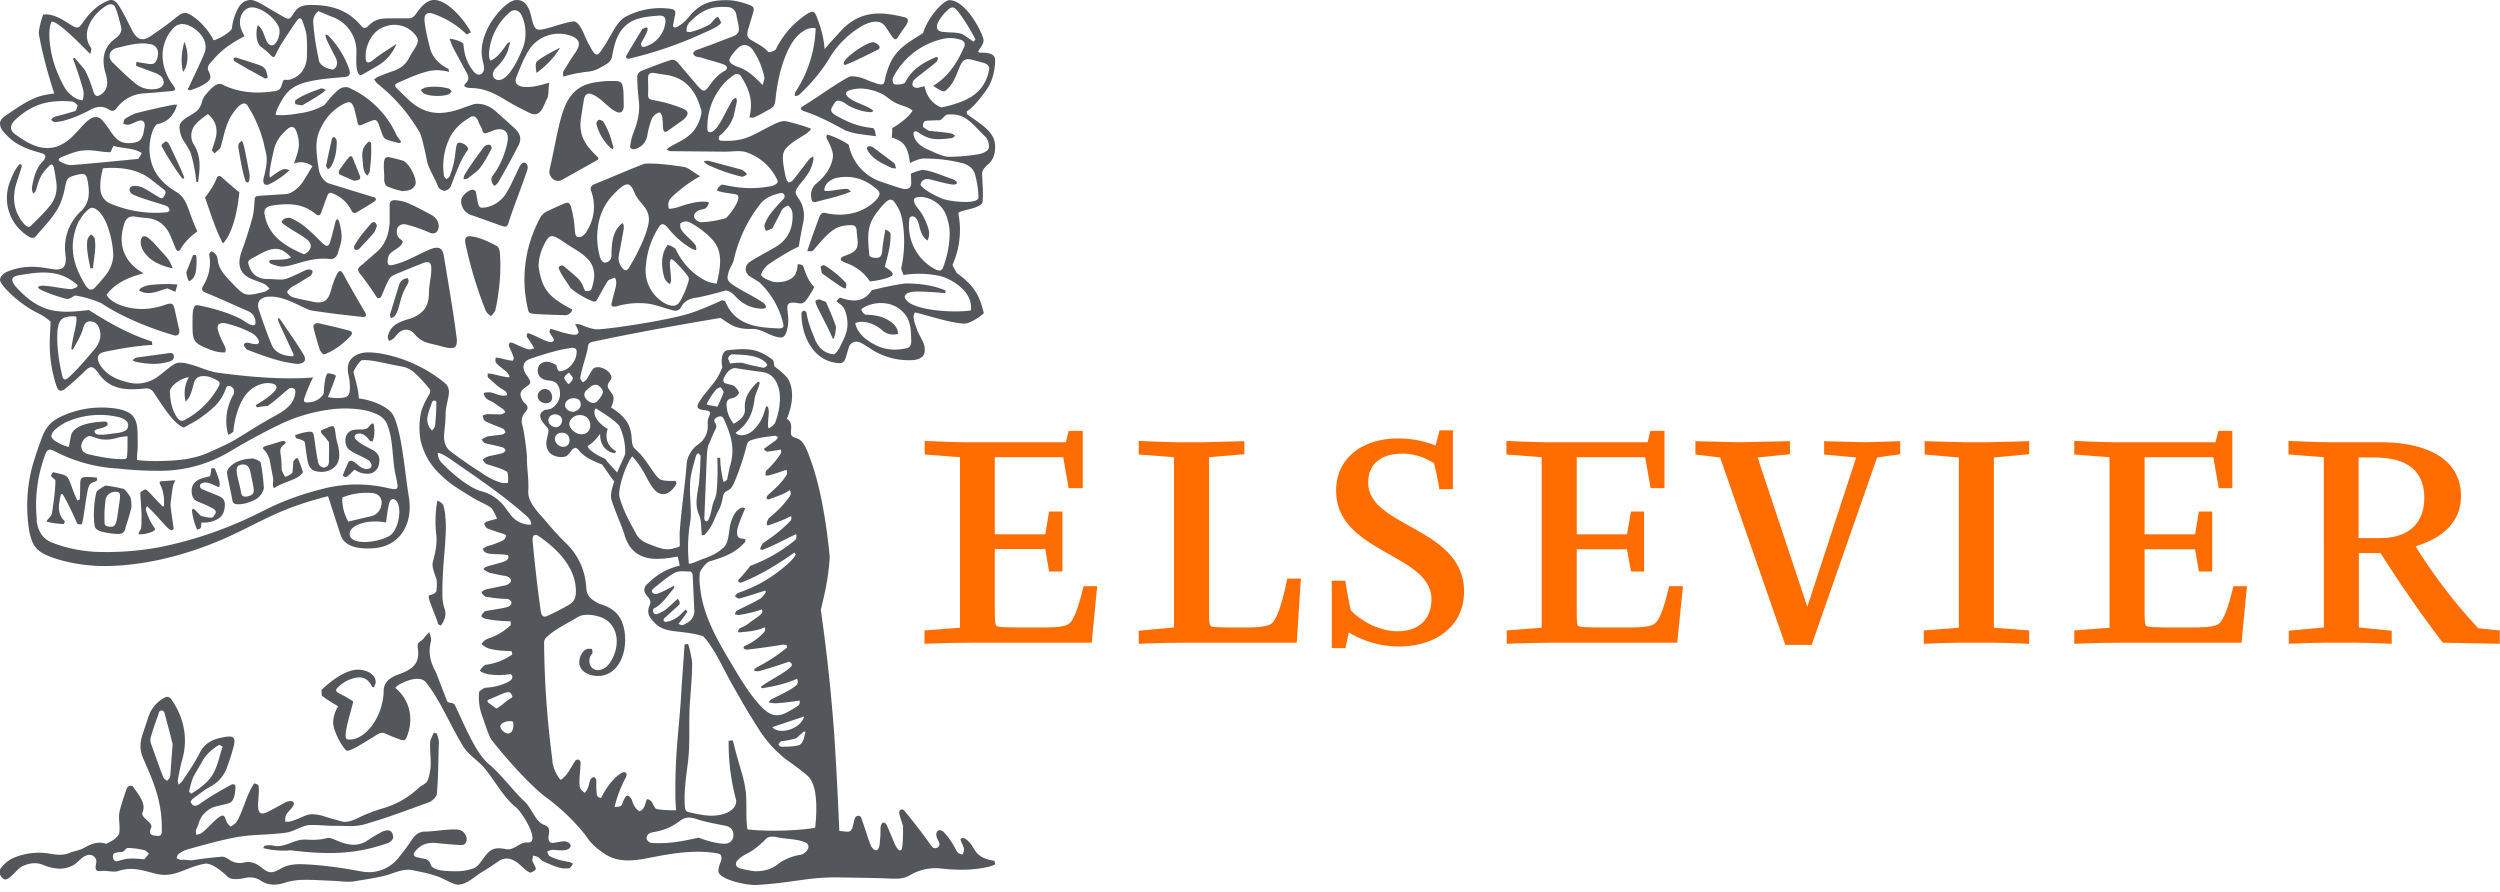
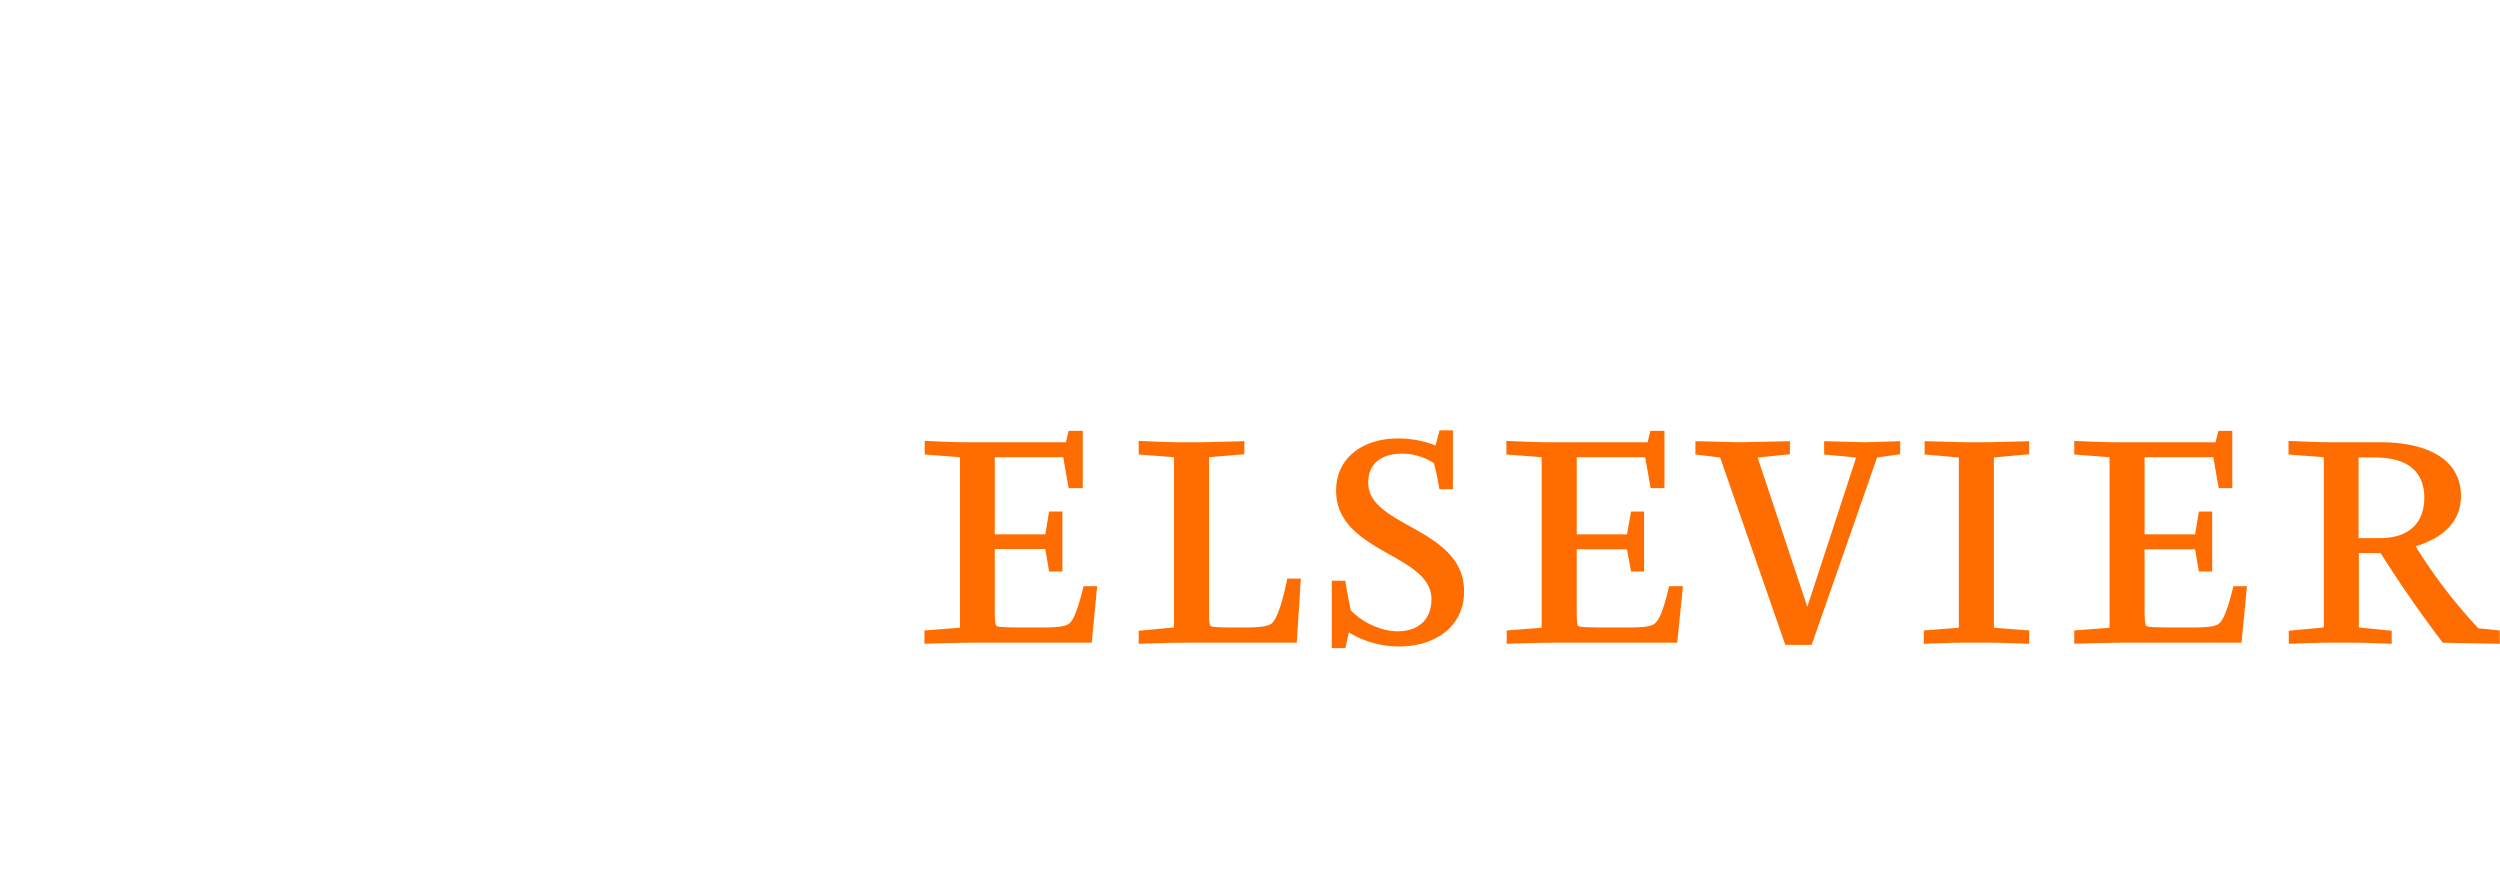
<svg xmlns="http://www.w3.org/2000/svg" width="157" height="56" fill="none">
-   <path d="M17.412 26.033c.669-.356 1.056-.787 1.121-1.293.108-.453-.302-.41-.399-.324-.377.302-.862.765-1.325 1.078a4.851 4.851 0 0 0-.646.086c-.054-.021-.119-.108-.087-.14.42-.27.884-.539 1.186-.894.194-.227.107-.431-.27-.474-.42-.065-.916.107-1.304.452-.657.56-.97 1.8-1.034 2.586-.14.13-.183.13-.323.194a3.276 3.276 0 0 1 .345-2.554c.064-.161.021-.42-.216-.495-.14-.054-.205-.022-.27.129-.323.927-.883 1.325-1.67 1.907-.075.065-.786.453-.97.56-.624-.193-1.325-1.357-1.917-2.23a.538.538 0 0 0-.517-.226c-1.293.14-2.252.043-2.942-.97-.312-.42-.452-.496-.84-.13-.431.453-.862.798-1.293 1.164-.227.14-.388.098-.485-.194a8.157 8.157 0 0 1-.431-2.715c0-.388.043-.97.054-1.347a3.318 3.318 0 0 0-.82-.55C1.272 19.138.012 17.93 0 17.575c0-.086.065-.302.366-.474 1.584-.7 2.813-.108 3.287-.183.398-.032.528-.323.463-.894A3.125 3.125 0 0 1 5.13 13.22c.539-.571.496-1.207.366-1.907-.064-.323-.14-.41-.463-.377-.862.194-.819.215-.98.97-.098.484-.27.98-.54 1.379-.344.55-.807 1.013-1.217 1.497-.14.194-.302.194-.506.065a2.823 2.823 0 0 1-1.11-3.567c.14-.377.345-.775.57-.98l.109.043c0 .065 0 .15-.022.216l-.259.797c-.323.937-.269 1.82.356 2.618.205.259.388.334.496.216.398-.399.808-.776 1.153-1.207.43-.485.55-1.078.43-1.692a10.732 10.732 0 0 0-.118-.7c-.065-.334-.205-.313-.366-.108-.388.388-.571.7-.754 1.422a.56.56 0 0 1-.184.26.754.754 0 0 1-.086-.378c.108-.646.259-1.218.668-1.638.27-.29.205-.452-.054-.528C1.692 9.364.894 9.105.194 8.243A.776.776 0 0 1 0 7.769c0-.183.097-.323.302-.474.819-.56 1.637-1.142 2.446-1.315.323-.064.495-.086.657-.108-.366-1.142-.754-2.51-.97-3.782 0-.258.183-.97.28-1.174.183-.022.399-.022.722.097.377.13.722.366 1.067.582.334.194.431.194.646-.108C5.528.937 5.96.453 6.53.162 6.724.065 6.853 0 6.982 0c.183 0 .323.108.507.388.312.506.581 1.088.862 1.616.323.55.668.582 1.163.226.55-.366 1.046-.721 1.552-1.142.474-.366.603-.366 1.12-.01.464.323.97.915 1.218 1.433.054.097 1.132-.485 1.164-.744.043-.463.172-.797.345-1.174.226-.464.55-.593.84-.593.27 0 .776.302 1.153.539l.819.474c.43.237.452.237.711-.162.291-.452.539-.539 1.142-.539 1.185 0 2.263.302 3.082 1.283.15.194.29.215.474.032.334-.345.646-.474 1.271-.474h1.1c.247 0 .409.021.635-.302.302-.43.647-.851 1.131-.851.776 0 1.79 1.088 2.306 2.026l-.269.14A5.516 5.516 0 0 0 27.282.894c-.474-.194-.678 0-.614.485.065.571.216 1.153.356 1.724.161.528.625.992 1.142 1.218l.032.194c-.086-.022-.194-.054-.323-.065a2.36 2.36 0 0 0-1.013.032c-.646.162-1.239.442-1.82.69-.292.14-.292.216-.044.453.323.301.625.646.991.915 1.046.787 2.08.625 3.233.184l.538-.184c.485-.086 1.003.108 1.401.475l1.164 1.045c.366.355.453.668.215 1.11a44.41 44.41 0 0 1-1.217 2.22.722.722 0 0 1-.27.28c-.14-.108-.269-.378-.129-.615.518-.646.84-1.551.948-2.166.108-.603-.215-.883-.786-.732l-.485.183c-.205.075-.28 0-.323-.216-.076-.183-.173-.301-.237-.495-.13-.323-.323-.431-.593-.216-.485.302-.83.604-1.12 1.078a4.084 4.084 0 0 0-.453 2.51c.01.108.097.184.162.248a.464.464 0 0 0 .215-.215c.15-.377.248-.755.313-1.164.032-.226.064-.636.14-.84.054-.108.226-.065.323-.033.248.097.345.216.377.388-.485.614-.787 1.53-1.11 2.35-.054.107-.259.247-.388.247-.15-.01-.355-.14-.398-.27-.194-.517-.54-1.023-.68-1.54-.355-1.757-.463-1.854-.538-1.961a10.796 10.796 0 0 0-2.608-2.974c-.086-.086-.129-.183-.194-.259.098-.043.173-.13.27-.162.334-.14.679-.269 1.023-.387.431-.162.733-.431.927-.83.119-.226.28-.453.41-.679.183-.323.161-.496-.076-.776a1.67 1.67 0 0 0-1.702-.528c-.658.162-1.067.636-1.272 1.261-.086.215-.107.463-.107.7 0 .356.107.431.398.248.485-.399 1.024-.722 1.541-1.067-.237.55-.582.981-1.056 1.293-.323.205-.646.378-.97.56-.269.195-.366.109-.452-.215-.076-.345-.043-.7-.043-1.045a2.285 2.285 0 0 0-1.53-2.295L19.998.7a.819.819 0 0 0-.323.744c.065.937.205 1.616.366 2.413.151.324.507.453.873.518.216-.108.388-.41.097-.884l-.42-.83c-.043-.107-.097-.204-.13-.323-.01-.043-.032-.118 0-.172.055.021.109.021.216.13.539.581.97 1.238 1.25 2.057.108.323.01.453-.302.485-.71.065-1.433.108-2.122.259-1.132.237-1.509.646-1.918 1.4-.173.324-.259.528-.27.722.4.033.852.011 1.498-.107a4.29 4.29 0 0 0 1.552-.507c.302-.355.539-.711.991-1.034.13-.097.431-.13.55-.065a5.926 5.926 0 0 1 2.963 2.91c.043.129.172.258.237.366.13.15.075.204-.108.194-.259-.076-.539-.14-.776-.237-.097-.044-.172-.194-.215-.302l-.237-.668c-.13-.27-.194-.27-.464-.173-.14.054-.29.108-.517.216-.194.075-.29.108-.334-.108-.064-.323-.15-.646-.226-.937-.13-.356-.27-.431-.614-.259-.647.334-1.12.83-1.444 1.476-.302.625-.42 1.056-.14 2.716.064.323.323.722.625.819l2.801.862c.14 0 .226.161.054.269-.345.237-.722.442-1.077.668-.184.108-.28.054-.367-.108a2.198 2.198 0 0 0-1.153-1.056c-.183-.086-.28-.054-.355.14-.13.302-.27.744-.388 1.056-.065.162-.14.227-.323.108-.798-.668-1.638-.7-2.619-.571-.485.065-.71.194-.592.679.269 1.347 1.444 1.972 2.445 2.403a.678.678 0 0 0 .345-.27c.151-.215.108-.43-.107-.625-.388-.334-1.207-.722-1.617-1.088-.064-.215.399-.41.647-.248.732.334 1.293.938 1.875 1.509.301.29.441.258.538-.162.108-.323.216-.819.313-1.185.054-.194.172-.13.215-.01.076.28.162.646.162.969 0 .345-.119.646-.215.97-.065.323-.313.495-.582.43-1.24-.118-2.177.464-2.942.485-.172 0-.539-.107-.722-.194-.27-.215.13-.236.216-.236.323 0 .808 0 1.066-.14a1.552 1.552 0 0 0-.334-.313c-.69-.56-1.465.032-2.058.334-.334.183-.355.226-.215.582.215.539.603.743 1.131.743.302 0 .593.043.905.033.15-.006.297-.043.431-.108.399-.151.755-.345 1.12-.507.453-.064.443.162.238.388l-.916.56c-.097.055-.205.087-.27.152-.129.096-.29.258-.269.323a.682.682 0 0 0 .345.301c.431.13.862.194 1.272.291.668.13.948-.053 1.131-.71.097-.367.215-.712.388-1.046.108-.215.237-.237.366-.021.453.84.927 1.659 1.412 2.478.086.183 0 .27-.173.248a61.912 61.912 0 0 1-3.124-.388c-.356-.054-.7-.28-1.056-.431-.54-.248-1.078-.474-1.692-.453-.528.01-.83.323-.646.83.236.722.506 1.465.797 2.187.205.496.69.679 1.217.722.248.032.162-.14.097-.259l-.862-1.864c-.107-.312-.021-.355.151-.097.474.712.97 1.39 1.401 2.112.259.453-.065.582-.388.593-1.088-.108-2.08-.485-3.125-.884-.107-.043-.258-.269-.226-.366.194-.183.431 0 .647 0 .247.043.355-.065.258-.259a.992.992 0 0 0-.528-.484 6.432 6.432 0 0 0-1.551-.56c-.324-.065-.54.075-.474.366.086.377.258.71.452 1.099a.538.538 0 0 1 .022.366c-.194-.01-.431.054-1.24-.29-.808-.335-.818-.561-.818-1.552 0-.216 0-.636.043-.83.086-.27.107-.323.355-.28.84.172 1.692.398 2.522.797.247.108.485.323.743.42.216.076.323 0 .291-.215a.754.754 0 0 0-.474-.647c-.884-.377-1.767-.797-2.65-1.153-.216-.086-.292-.183-.173-.41.355-.581.539-1.26.388-1.993 0-.053.064-.129.129-.193a.539.539 0 0 1 .399.495c.064.625.485 1.056.894 1.476.83.862.83.862 1.993.582.151-.021.259-.13.388-.215-.107-.086-.215-.237-.366-.302-.216-.108-.453-.172-.69-.27-.775-.29-1.002-.84-.743-1.659.272-.74.513-1.491.722-2.252.086-.355.107-.732.13-1.11 0-.215.16-.215.29-.237l1.692-.107c.43-.033.916-.54 1.088-.83l.56-.916a1.176 1.176 0 0 0-1.153-.172c.13-.42.302-.82.302-1.218 0-.259-.065-.571-.172-.84-.108-.259-.291-.302-.507-.14-.41.344-.754.754-.883 1.314-.13.56-.367 1.584-.248 1.767.258-.194.603-.452.83-.517a.497.497 0 0 1 .387.065 5.52 5.52 0 0 1-1.25.862c-.312.14-.43-.043-.377-.345.367-1.4.14-1.509.022-2.198a8.081 8.081 0 0 0-1.045-2.414c-.151-.194-.388-.13-.711.259-.518.625-.647 1.153-.916 2.23l-.065.216-.366.323-.162-.183c.14-.496.291-.787.291-1.185 0-.485-.216-.83-.539-1.1-.398.26-.765.582-.862.755a1.066 1.066 0 0 0 .022 1.228c.41.722.345 1.444.215 2.295l-.107-.032a9.569 9.569 0 0 0-.302-1.638c-.086-.345-.313-.636-.496-.937-.183-.27-.345-.852-.194-1.089.216-.377.895-.57 1.153-.916.27-.409.14-.581.485-.948.205-.248.647-.754.97-.582.97.485 2.004.593 3.092.453.464-.065.56-.054.69-.517.108-.388.162-.13.55-.259.657-.215 1.002-.808 1.002-1.508 0-.388.021-.787-.022-1.186-.032-.344-.162-.679-.27-.991-.086-.205-.226-.162-.323-.01-.27.355-.722 1.055-.97 1.443-.14.226-.258.453-.377.69-.064.183-.15.226-.312.054a3.51 3.51 0 0 0-.571-.496c-.356-.226-.388-.938-.248-1.39.15.086.259.259.356.485.129.301.194.646.43.754.313.162.626-.485.582-.927a.702.702 0 0 0-.107-.323C17.1.96 16.313.463 15.828.463c-.56 0-.915.69-.69 1.347.066.173.13.302.216.464-1.325.7-1.68 1.142-2.208 1.756-.065.075-.13.29-.065.399.248.474.15.635-.356.915-.226.13-.538.248-.775.324-.033.021-.098-.033-.162-.043a.325.325 0 0 1 .064-.13c.324-.722.68-1.411.981-2.144.323-.787-.388-1.52-1.024-1.767-.42-.162-.754-.065-1.034.312-.7.84-.851 2.21.13 3.502.15.216.107.302-.14.324-.561.043-1.121.107-1.703.14a2.263 2.263 0 0 0-1.724.915c-.13.194-.302.238-.485.108-.442-.27-.819-.204-1.282.065-.755.399-1.638.711-2.123.711-.075 0-.172-.065-.237-.13a.48.48 0 0 1 .27-.215c.463-.107.84-.226 1.25-.345.075-.075.107-.258.15-.334-.075-.107-.237-.247-.356-.258-.39-.04-.784-.04-1.174 0-1.024.097-1.778.57-2.424 1.174-.302.302-.324.614 0 .862.754.54 1.562 1.078 2.586.808.71-.226 1.153-.754 1.616-1.271.388-.41.862-.894 1.314-.377.658.754.787 1.54 1.865 1.4.409-.042.581-.183.69-.57l.085-.464c.033-.301-.129-.452-.42-.334-.194.065-.366.173-.56.216-.108.032-.226-.011-.356-.043.011-.108.033-.259.108-.324a4.58 4.58 0 0 1 .646-.334 39.286 39.286 0 0 1 2.371-.538.69.69 0 0 1 .248 0l-.076.226c-.29.668-.678.873-1.206 1.002-.065.065-.194.215-.291.517-.334 1.078-.14 2.198.582 2.974.258.291.581.528.915.733.56.323.711.862.916 1.433.13.355.27.711.431 1.067-.452.323-.83.7-1.088 1.163-.108.108-.194.065-.259-.064l-.312-.765c-.28-.68-.754-1.11-1.509-1.175-.269-.021-.538-.065-.797-.097-.312-.032-.517.108-.625.463-.42 1.293-.021 2.414 1.218 3.104-.992.248-1.81.646-2.317 1.336.054.194.356.452.744.614.97.399 1.96.356 2.876.043.54-.194.56-.065.658.323l.27 1.207c.064.291-.098.453-.367.356-1.476-.431-3.233-1.142-4.504-1.994a6.68 6.68 0 0 0-1.67-.495c-.194.108-.356.247-.528.215a9.447 9.447 0 0 1-1.595-.56c-.259-.15-.27-.226.054-.27.496 0 1.4.216 1.864.216.453-.14.453-.215.172-.41-1.088-.861-2.316-.657-3.534-.452-.43.086-.463.291-.215.636 1.573 1.778 2.736 1.767 4.654 1.54 1.25.798 2.5 1.51 3.955 1.972l.032.216c-1.045.065-2.025.237-2.974.431-.474.097-.57.388-.312.819.388.625 1.002.916 1.702 1.088.507.151 1.013.108 1.509-.097.582-.27.959-.754 1.508-1.056.324-.172.862.022 1.186.108.495.162.97.377 1.476.453 2.004.269 4.137.452 6.001.301-.226.431-.388.84-.538 1.26-.097.26-.011.324.258.303.388-.011.776-.238.938-.54.032-.3.032-.57.097-.872.032-.162.075-.388.183-.41.075-.01.539.065.485.195-.162.474-.302.83-.496 1.293.172.032.356.064.539.064.754 0 .873-.108.84-.862a3.112 3.112 0 0 0-.097-.636c-.097-.56.022-.948.507-1.206.474-.237.97-.162 1.444-.108a8.835 8.835 0 0 1 4.083 1.843c.593.474.076 1.13.076 2.025 0 .56-.108 1.142-.097 1.433.021.464.215.711.388.84a24.85 24.85 0 0 0 1.637 1.154c.56.366.84.592 1.509.819.15.043.345.043.474.032.036-.23.025-.464-.032-.69-.324-.215-.776-.323-1.293-.495-.097-.033-.194-.162-.248-.28a.97.97 0 0 1 .377-.216l.84-.183a.493.493 0 0 0 .216-.183c-.043-.076-.108-.173-.173-.183-.344-.108-.797-.184-1.088-.26-.107-.031-.161-.128-.248-.225.12-.102.26-.175.41-.216l.862-.108a.453.453 0 0 0 .226-.14c-.032-.086-.075-.194-.14-.226-.183-.086-1.067-.41-1.164-.506-.075-.076-.097-.184-.129-.324.13-.054.291-.108.41-.086l.722.01a.464.464 0 0 0 .29-.14.647.647 0 0 0-.194-.226c-.344-.215-.474-.366-.862-.538-.183-.108-.269-.216-.301-.442.129-.032.323-.054.485-.021.258.064.398.15.678.193.076.022.216-.01.302-.032a.301.301 0 0 0-.075-.215c-.108-.108-.248-.162-.377-.259-.194-.13-.528-.453-.722-.614-.065-.054-.033-.216-.043-.27l.215.011c.259.054.647.162.862.194.388.076.334.022.172-.258-.237-.216-.484-.356-.71-.604-.065-.086-.044-.226-.033-.345.366.022.743.194 1.077.194.033-.064.054-.107.054-.194a5.508 5.508 0 0 0-.269-.646c-.097-.248.032-.345.215-.27.26.108.668.324.949.388.107.033.248 0 .388-.053-.13-.26-.28-.464-.453-.722-.032-.065 0-.162.054-.238.442.13.894.431 1.293.54.183.075.302 0 .345-.087.032-.108-.291-.43-.27-.56.011-.086.033-.108.076-.162l.754.237c.55.14.862.194.948.065.108-.032-.01-.291-.172-.593.43-.032.485.173 1.25.323.29.076 4.331-.495 5.97-1.002.646-.215 1.4-.538 2.003-.819l.194.044c.464 1.185 1.444 1.551 2.446 1.659.291.032.603.054.916.065.29 0 .355-.076.27-.367a5.172 5.172 0 0 0-1.498-2.543l-.647-.398c-.28-.291-.248-.625.054-.862.517-.345 1.207-.68 1.724-1.003.754-.484 1.013-1.228.97-2.014a.669.669 0 0 0-.28-.528.84.84 0 0 0-.388.269c-.205.431-.41.787-.593 1.164-.14.075-.29.107-.42.161-.032-.129-.108-.258-.076-.388.227-.668.82-1.206 1.207-1.637.162-.27-.075-.377-.194-.356-.43.097-.905.259-1.228.625a8.686 8.686 0 0 0-1.703 3.523c-.075.335-.215.453-.323.765-.14.475-.13.582.28.873.593.388 1.369.744 1.93 1.142.225.248.107.345-.13.334a2.23 2.23 0 0 1-1.616-.721c-.216-.238-.4-.388-.647-.42-.582.15-1.39.387-1.993.473-.345.065-.614.205-.798.528-.118.27-.366.324-.646.216-.431-.119-.862-.27-1.293-.367a4.849 4.849 0 0 0-2.155.151c-.291.044-.356-.021-.27-.301.076-.356.194-.7.259-1.046.01-.15.032-.377-.108-.452-.14.065-.345.097-.41.194-.225.334-.398.69-.613 1.056-.14.29-.194.29-.496.162a5.499 5.499 0 0 1-1.218-.744c-.29-.463-.603-.851-.754-1.25-.054-.108.108-.194.248-.194.323.259.711.582 1.002.862.194.216.259.431.388.711.032.065.345.054.399-.064.043-.108.097-.27.14-.496.108-.431.032-1.024-.356-1.412-.474-.484-.797-.581-1.454-1.034-.82-.56-.938-.528-1.24.022-.237.452-.398.948-.398 1.508.215 1.315.528 1.853 2.122 2.672a.44.44 0 0 1-.129.216c-.108.086-.162.14-.345.14-.56-.022-1.347-.032-1.96-.086-.173-.011-.28-.065-.324-.162a8.082 8.082 0 0 1 .711-5.819.97.97 0 0 1 .388-.42c.334-.172.862-.398 1.185-.539.194-.086.291-.021.377.173.14.517.194.883.238 1.325.021.27.032.539.14.593.258.108.484-.108.614-.323.485-.787.614-1.67.258-2.619-.032-.086.043-.258.14-.312 1.1-.442 2.123-.895 3.233-1.325.625-.033 1.422.032 2.532.215.183.022.571.345.97.571-.507.259-1.25.797-1.767 1.293-.14.15-.324.345-.194.754.43-.021.646-.14.97-.237.495-.14.808-.215 1.206-.215.109.006.217.02.323.043a.592.592 0 0 1-.15.334c-.14.13-.367.108-.528.194-.162.108-.324.27-.216.463.076.13.291.28.442.259a6.498 6.498 0 0 0 1.53-.259c.237-.194 1.142-1.379.625-1.487-.291-.064-.916-.107-1.185-.248a.54.54 0 0 1 .323-.366c.28.043.603.13 1.034.173a6.359 6.359 0 0 0 2.123-.098c.291-.107.388-.215.291-.398a3.34 3.34 0 0 0-1.972-1.724c-.388-.108-.862-.022-1.26-.022l-3.47-.032c-.075 0-.162-.065-.237-.108.065-.054.13-.118.194-.15.323-.195.7-.356 1.023-.583.496-.334.809-.818.949-1.433a.591.591 0 0 0 0-.334c-.324-1.185-.97-2.047-2.317-2.198l-.668-.108c-.248-.021-.345.087-.345.313 0 .42.022.646 0 1.077 0 .216.108.291.356.324a8.297 8.297 0 0 1 1.832.528c.355.14.43.355 0 .722l-.97.69c-.173.107-.248.02-.27-.14-.021-.26-.021-.54-.064-.787a.538.538 0 0 0-.14-.248.711.711 0 0 0-.518.43 5.13 5.13 0 0 0-.269 1.003 1.056 1.056 0 0 1-.743.862c-.194.054-.367-.022-.334-.205.032-.215.075-.43.14-.646.312-.755.474-1.401.41-2.112-.061-.494-.097-.99-.109-1.487a.444.444 0 0 1 .324-.474c.581-.227 1.131-.453 1.745-.647.205-.075.377.01.539.216l1.228 1.443c.324.345.41.335.69-.053.258-.367.539-.7.948-.927.216-.108.216-.313-.032-.41-.464-.172-.927-.269-1.412-.43-.108-.033-.226-.033-.345-.076-.075-.032-.172-.13-.172-.194 0-.065.097-.162.172-.194.884-.312 1.617-.603 2.403-.905.216-.097.323-.27.291-.496-.021-.29-.108-.538-.15-.818-.044-.26-.216-.453-.486-.485-1.077-.108-1.724.194-2.456.948a.668.668 0 0 0-.173.592c.13.022.237.022.334-.01.517-.151.862-.302 1.153-.485.194-.216.345-.431.453-.431.064 0 .183.27.215.366-.107.13-.215.259-1.066.625a24.599 24.599 0 0 1-4.72 1.627c-.215.022-.205-.118-.15-.215.301-.528.646-1.078.98-1.638.323-.194.41-.108.29.194a5.789 5.789 0 0 1-.355.668c-.032.215.065.27.194.248a1.81 1.81 0 0 0 1.336-1.606c0-.27-.13-.366-.41-.355-.409.032-.861.064-1.26.183-.754.194-1.207.722-1.454 1.411a7.644 7.644 0 0 0-.238.98c-.064.356-.366.486-.678.658-.528.323-.798.259-1.25.345a7.433 7.433 0 0 0-1.132.259c0-.13-.032-.248 0-.324.259-.41.485-.808.755-1.185.377-.55.28-.862-.324-1.077a2.241 2.241 0 0 0-2.586.905c-.323.517-.56 1.131-.786 1.691-.14.334 0 .54.355.614.55.097 1.207-.107 1.703-.247-.033.161-.043.786-.097.916l-.323.7c-.205.345-.431.463-.809.28a17.028 17.028 0 0 1-1.691-.916c-.647-.377-1.272-.646-1.994-.646a.97.97 0 0 1-.215-.022c-.237-.054-.248-.13-.108-.28.183-.183.194-.366.086-.593l-.743-1.379a3.77 3.77 0 0 1-.356-.808c.183-.032.862.194.862.323.054.754.28 1.293.68 1.767.3.302.58.108.613-.194.054-.398-.485-1.045.216-2.532C30.914 1.142 31.84 0 32.444 0c.323 0 .592.14.786.614.108.216.183.733.28.948.086.216.194.324.431.302.582-.075 1.39-.43 2.047-.517.42-.065.744.98.949 1.358.323.56.474 1.045.84.441.625-.862.916-1.831 1.584-2.133A4.665 4.665 0 0 1 42.076.55c.291.032.377.14.313.43-.054.173-.065.356-.108.54-.065.204.119.28.345.107.312-.183.539-.43.754-.711C43.94.312 44.5.01 45.6.01c.517 0 .916.108 1.379.27.356.128.41.182.313.538l-.313 1.034c-.108.474-.032.54.388.776.366.216.657.366.884.647a.754.754 0 0 0 .463-.162A5.57 5.57 0 0 1 50.707.862c.345-.194.431-.172.571.162.291.732.453 1.368.507 2.058.388-.453.84-.938 1.163-1.293 1.164-1.1 2.317-1.089 3.88-.7.387.107.085.495-.14.797l-.302.452c-.097.162-.173.173-.302.033-.194-.227-.388-.625-.582-.82-.355-.355-.98-.15-1.412.108A5.786 5.786 0 0 0 52 3.804a11.314 11.314 0 0 1-1.832 2.165c-.28.108-.28.097-.215-.194a7.704 7.704 0 0 0 1.271-3.997.96.96 0 0 0-.743.162c-1.078.603-1.616 2.747-1.767 4.18-.033.302-.033.539-.302.69-.453.258-.625.366-1.077.571-.108.021-.173 0-.27-.01.216-.95.065-1.617-.485-2.511-.097-.173-.215-.26-.42-.194-.108.064-.215.15-.463.344a4.062 4.062 0 0 0-1.272 3.114c0 .216.216.216.367.108.194-.161.29-.29.41-.495.269-.453.495-.927.753-1.38.044-.107.173-.183.27-.215a.49.49 0 0 1 .032.323l-.194.862c-.172.467-.47.877-.862 1.185-.075.108-.13.302.086.324.927.043 1.466-.065 2.263-.485.84-.431 1.4-.787 1.767-.744.248.033 1.509.399 1.616.485-.064.13-.161.172-.237.259-.129.107-.743.441-1.012.668-.431.355-.582.517-.496 1.239.043.323.097.625.172.937.033.097.108.237.173.259.107 0 .215-.086.28-.162.355-.43.69-.905 1.045-1.336a.819.819 0 0 1 .216-.13c0 .087.021.162 0 .216-.076.528-.345.927-.668 1.315l-.216.27c-.28.398-.302.463-.022.861.324.474.377 1.002.27 1.509-.076.377-.194.937-.27 1.487-.678.312-1.368.754-1.94 1.142-.365.323-.43.582-.43.657.172.216.334.248.668.388.474.151 1.358-.032 1.52-.539.053-.118.107-.344.107-.55.172.033.323.033.366.173.173.539.324.905.668 1.261-.043.14-.107.248-.258.474-.205.334-.377.625-.668.56-.108-.01-.227-.043-.356-.043-.215 0-.43 0-.398.388.043.496.107.722 0 1.229-.065.28-.151.581-.431.57-.68-.053-1.121-.549-1.778-.538-.56.021-.949-.076-1.24-.216-.344-.183-.592-.377-.754-.474-2.726.453-5.732 1.002-8.07 1.509-.248.054-.237.215-.28.474-.13.592-.356 1.174-.453 1.767-.022.097.108.215.172.302.065-.065.162-.108.227-.194.14-.205.237-.442.398-.647.28-.302 1.013.022 1.143.431.107.248-.237.367-.216.647.022.237.366.452.366.754 0 .27-.107.442-.15.582 1.012.646 1.26 1.185 1.293 2.026.032.258.032.387.172.538.14.14.366.345.463.474.474.55.905 1.423 1.229 1.509.161.054.57.086.883.054l.065.172c-.108.248-.388.55-.647.636-.743.237-1.11-.873-1.508-1.509a5.393 5.393 0 0 0-.625-.83c-.323.356-.862 1.79-.819 2.468.215.916.754 1.821 1.11 2.479.248.409.733.549 1.207.732.398.14.69.216 1.099.097.215-.054.29-.064.388-.14l-.011-.83c.108-1.508.345-3.017.441-4.31 0-.344.26-.926.7-1.228.464-.323.647-.754.626-1.304a1.023 1.023 0 0 1 .108-.538c.15-.302-.14-.302-.431-.345-.324-.054-.4-.173-.237-.464.301-.506.732-.937 1.077-1.422.216-.345.323-.593.399-.797-.087-.42-.054-1.046.366-1.067 1.368-.162 1.94-.043 2.812.614.054.086.065.216.065.323 0 .108.248.194.711.658.356.334.7 1.271.097 2.715.302.183.291.463.259.787-.022.28.064.323.323.42.323.108.496.302.765.97.237.646.937 2.338 1.347 6.486-.075 1.304-.302 2.263-.56 3.33.28 1.993.592 4.439.84 7.79.205 3.168.259 4.795.323 6.099.56.043.733.161.852-.313l.107-.442c.108-.312.42-.204.431-.032l.345 1.013c.076.291.162.474.27.754.377.517.538.065.538-.312.043-.323.043-.593.043-.884.065-.377.259-.398.399-.14l.496 1.175c.183.41.377.517.452.27.065-.335.076-.928.065-1.402-.076-.27-.194-.56-.237-.797 0-.323.258-.259.323-.162.615.743 1.2 1.508 1.756 2.295.324.194.517-.14.431-.269-.021-.13-.183-.29-.183-.55.043-.409.431-.226.517-.075.356.356.593.819.798 1.196.093.08.204.135.323.162a.62.62 0 0 0 .097-.377c-.022-.13-.172-.431-.216-.572.151-.247.453.065.55.162.108.108.215.291.355.517.194.302.518.56 1.229.658.01.064.043.15.043.215-.097.065-.259.14-.69.216-.743.15-1.67.172-2.693.053-.69-.08-1.389.071-1.983.431-.431.248-.862.216-1.368.195-.97-.044-1.94-.044-2.931-.065-2.047-.054-3.071.355-5.388.474-.754 0-2.327-.388-2.327-.873 0-.334.194-.614.194-.786 0-.216-.043-.27-.237-.324-1.649-.29-3.276.087-4.774.367-1.271.194-1.939-.011-2.607-.54a3.374 3.374 0 0 1-.927-.98 13.165 13.165 0 0 0-2.575-2.446c-1.077-.862-2.446-2.424-3.297-3.501-.194-.227-.528-1.326-.647-1.638a3.3 3.3 0 0 1-.15-1.423c.129-.107.29-.237.409-.247.722-.022 1.616-.367 1.649-.582.075-.162-.044-.302-.184-.259a4.188 4.188 0 0 1-1.271 0c-.215-.032-.474-.13-.571-.237.13-.162.215-.28.356-.355a3.782 3.782 0 0 0 1.68-.647.408.408 0 0 0-.043-.215c-.474-.022-.84-.022-1.368-.151a1.218 1.218 0 0 1-.517-.302c.14-.183.215-.248.387-.323a3.76 3.76 0 0 0 1.455-.862l-.01-.237c-.486-.011-1.078-.044-1.639-.173-.247-.13-.269-.15.011-.452.388-.097 1.1-.162 1.487-.291.291-.151.237-.399-.054-.485a8.83 8.83 0 0 1-1.4-.151c-.291-.259-.324-.28.053-.453l1.24-.258c.474-.162.398-.463 0-.582-.378-.043-.636-.13-1.013-.194-.496-.248-.485-.27-.086-.43l.786-.216c.216-.054.431-.14.474-.302a.237.237 0 0 0-.021-.162c-.334-.097-1.013-.032-1.315-.13-.108-.02-.215-.14-.28-.28l.291-.16a4.482 4.482 0 0 0 1.067-.41.94.94 0 0 0 .118-.27.7.7 0 0 0-.215-.107 9.214 9.214 0 0 1-1.002-.345c-.216-.27-.205-.323.086-.442l.56-.15a3.587 3.587 0 0 0-.28-.561.56.56 0 0 0-.194-.194c-.323-.194-.787-.388-1.131-.614-.647-.399-1.326-.787-1.832-1.293a4.202 4.202 0 0 1-1.358-2.22 4.647 4.647 0 0 1-.01-1.638c.064-.41.29-.84.506-1.228.086-.14.15-.27.065-.388a8.5 8.5 0 0 0-1.003-1.078 1.702 1.702 0 0 0-.635-.323c-1.282-.226-2.069-.485-2.65-.41a2.047 2.047 0 0 0-.497.744c.108.431.324 1.1.334 1.649a4.381 4.381 0 0 1 1.617.538c.463.302.57.464.754 1.035.399 1.293.506 2.942.787 4.709.247 1.68-.636 3.07-2.339 3.135-.926.043-1.68-.14-1.928-.765-.302-.883-.528-1.627-.82-2.51-1.206.301-2.477.71-3.77 1.336-1.132.538-2.058 1.056-3.255 1.54-2.273.938-4.784 1.51-7.036 1.51-1.185 0-2.51-.238-3.426-.604-.819-.324-1.11-.658-1.293-1.692a9.817 9.817 0 0 1-.043-2.65c.108-.863.248-1.466.84-3.082.259-.712.593-1.046 1.142-1.326a6.034 6.034 0 0 1 2.974-.592c.356.021.82.075 1.143.215.646.237.743.754.765 1.4 0 .378.021.755-.011 1.132-.033.302-.022.42-.022.539.82.119 2.532.075 3.34-.108.668-.14.938-.248 2.155-.819.84-.377 1.983-1.228 3.308-1.918v-.01zm25.796 14.406c.075.162.258.97.258 1.25 0 .657-.053 1.26-.129 2.284-.108 1.336.032 2.694-.15 4.008-.076.647-.238 1.65-.184 2.533.01.355.065.452.27.495.646.151 1.077.216 1.4.216.991 0 1.638-.453 1.552-1.002a13.473 13.473 0 0 1-.464-3.707l.259-.021c.366 1.508.679 2.252.787 3.038.129.711 0 1.929.14 2.554 1.659.183 3.642.021 4.245-.108.15-1.358.108-2.748-.485-3.265-.248-.226-.991-.786-1.314-1.002a7.423 7.423 0 0 1-1.767-1.96c-.712-1.122-.906-1.477-1.53-2.565-.582-1.013-.97-1.886-1.369-2.479a4.377 4.377 0 0 0-.571-.754c-.517-.162-.948-.215-1.509-.28-.7-.075-1.163-.15-1.562-.593-.345-.345-.485-.625-.28-1.088.108-.248-.032-.42-.216-.625-.204-.259-.15-.539.108-.733.614-.603 1.185-.905 1.993-1.12l-.129-.56c-.323.043-.679.14-1.325.14-.894 0-1.703-.367-2.026-1.541-.118-.42-.646-1.606-.797-2.134-.108-.323.01-.722.162-1.185-.28-.345-.518-.733-.755-1.056-.485-.205-1.066-.41-1.454-.884-.162-.194-.237-.204-.377-.107-.13.097-.162.237-.345.398-.173.151-.528.162-.862.022-.324-.13-.485-.463-.474-.787.032-.43.247-.808.053-.98-.334-.356-.646-.755-.247-1.035.107-.097.355-.075.506-.15a1.078 1.078 0 0 0 .517-1.207c-.086-.356-.28-.518-.636-.55-.506-.032-.732-.29-.732-.625 0-.43.377-.614.722-.539.14.033.334.108.452.216.033.162.108.388.237.366.582-.064 1.035-.668 1.035-1.239 0-.194-.13-.29-.507-.204-.69.107-1.551.366-2.402.657-.475.161-.54.539-.28.97.086.096.15.215.215.323.108.172.065.301-.108.398l-.215.162c-.259.194-.291.41-.13.7a.656.656 0 0 0 .194.259c.194.172.194.323.011.539a.82.82 0 0 0-.172.873c.075.247.269 1.648.269 1.918-.01.722.13 1.443.086 2.122-.032.496.216.927.69 1.466.517.57.894 1.088 1.595 1.767.83.786 1.282 1.724 1.357 2.877.032.538.291.732.808 1.013 1.089.301 1.466.916 1.595 1.745.216 1.476-.506 2.91-1.832 2.78-.679-.064-1.013-.474-1.013-.83 0-.377.194-.754.507-.862.054-.021.248 0 .29 0a.646.646 0 0 1 .033.238c0 .097-.13.15-.172.344-.033.13-.033.388.097.55.14.183.388.248.646.161.302-.097.507-.355.647-.624.614-1.11.301-2.425-.873-2.716-.377-.108-.916-.162-1.26.043-.733.453-1.358.711-1.973 1.272a.475.475 0 0 0-.15.355c.023 2.45.196 4.898.517 7.327 0 .528.388 1.186.538 1.272.431-.313.54-.625.916-1.218.183-.108.27-.043.324.119-.011.55-.119 1.077-.054 1.551.032.14.194.27.301.367.259-.237.27-.593.378-.862.29-.302.355.032.366.118-.022.356 0 .68.032.862.011.14.14.173.259.205.312-.625.711-1.185 1.217-1.53.302-.216.496-.032.324.27a7.638 7.638 0 0 0-.69 1.82 1.08 1.08 0 0 0 .302-.032c.064-.022.161-.043.194-.215.215-.54.334-.604.582-.216.107.366.269.625.484.733.324-.087.345-.474.474-.755.345.022.367.4.54.582.118.097 1.098.13 1.282.108l-.033-.571c-.021-1.142 0-2.058.076-3.19.086-1.185.215-2.402.28-3.447.043-.862.15-2.177.215-3.2l.216-.033zm16.14-22.024c-.258-.043-1.335-.108-1.626-.108-.237 0-.884 0-.905.334 0 .097.129.27.28.366.786.539 2.984.636 3.879.485.021-.215 0-.463-.076-.657-.215-.657-1.023-1.24-1.767-1.476a6.086 6.086 0 0 0-2.392-.087l-.15-.398a7.74 7.74 0 0 0 .064-3.093c-.097-.474-.216-.7-.474-1.077-.151-.216-.323-.205-.517-.043-.13.107-.259.248-.485.539-.744.905-.711 1.508-.582 2.866.086.064.183.129.43.129.238 0 .346-.108.378-.431.022-.453.13-.927.194-1.347.108.032.302.162.323.237.043.7-.183 1.433-.355 2.09.043.076.56.302.485.518-.065.161-.862.366-1.423.41-.32-.491-.782-.871-1.325-1.09-.323-.128-.679-.236-.41-.452l.431-.172c.755-.313.507-.744.475-1.476-.033-.28-.14-.356-.4-.345-.376.021-.624.054-.936.215-.56.345-.992.916-1.401 1.38-.076.075-.237.043-.367.043.216-.68.496-1.423.712-2.026.075-.216.172-.431.409-.377 1.164.27 2.349.043 3.168-.776.345-.366.345-.539-.097-.851a2.738 2.738 0 0 0-2.478-.539c-.356.14-.593.345-.647.711-.032.216 1.045-.086 1.422-.054.108.011.184.108.259.162-.69.302-1.487.453-2.155.646-.215.054-.302 0-.334-.215a.938.938 0 0 1 .334-.948c.506-.431.905-.938 1.013-1.616.065-.367-.237-.916-.399-1.229-.021-.086.022-.15.032-.215.42.107 1.013.388 1.369.646a3.05 3.05 0 0 0 2.123 2.35c.377.128.765.268 1.174.387.366.108.647.01.625-.388l-.021-.539c.323-.14.69-.247.775-.237.614.087 1.24.388 1.875.593.431.216.216.366-.086.323-.474-.075-.938-.215-1.39-.323-.291-.065-.528.065-.571.345.194.345 1.077.754 1.4.883.475.173 2.263.378 2.242-.107a6.311 6.311 0 0 0-.216-1.423c-.107-.398-.452-.625-.83-.722a9.698 9.698 0 0 0-2.391-.28c-.194 0-.54.108-.862.28l-.097-.528c-.173-.722-.518-.894-1.056-1.077.032-.216.032-.356.032-.582.474-.27 1.056-.722 1.282-1.1-.194-.182-.538-.28-.722-.344-.732-.258-.808-.539-1.304-.754a3.232 3.232 0 0 0-1.163-.291c-.366-.01-.862.086-.97.226-.054.097 0 .248.216.399.323.248 1.002.43 1.336.668.215.118.107.172-.033.194a3.33 3.33 0 0 1-1.314-.377c-.248-.13-.323-.237-.507-.302-.323-.108-.377-.021-.592.356-.162.269.032.41.258.538.776.431 1.347.68 2.328.787.108.108.129.29.161.506-.97-.129-1.293-.14-1.896-.355-.959-.517-1.724-.927-2.65-1.229-.173-.075-.238-.183-.044-.301.97-.582 1.897-1.293 2.877-1.832.14-.075.367-.043.539-.01.474.085.636.236 1.11.376.28.108.55.184.603-.075.14-.711.366-1.24.571-1.54.431-.658 1.045-1.003 1.853-1.51.302-1.023 1.294-2.068 1.65-2.068.969 0 1.939 1.756 2.133 2.413.129.474-.647.884-.13.884.453 0 .873.075.873.463 0 .68-.194 1.369-.539 1.864-.366.496-.754 1.035-1.25 1.369l.033.172c.84.625 1.756 1.078 1.756 2.026 0 .506-.14.862-.431 1.11-.226.194-.41.388-.388.679.032.657.075 1.023.032 1.67-.032.43-1.346.517-1.53.71a5.388 5.388 0 0 1-.366 3.277l.27.495c1.335.938 1.508 1.789 1.702 2.521-.367.356-.97.658-1.185.658-.862 0-2.77-.647-3.147-.7-.15.269-.064.517.13 1.055.172.485.495.82.495 1.272 0 .215-.032.56-.646.657a4.331 4.331 0 0 1-2.877-.786c-.173-.097-.323-.216-.496-.291-.29-.162-.657-.044-.754.29l-.194.647c-.108.356-.29.388-.776.291-1.368-.29-2.004-1.767-2.004-3.07.065-.27.28-.163.323-.033.087.636.367 1.25.571 1.767.259.495.582.765 1.121.83.108 0 .259-.205.388-.431.29-.615.56-1.024.474-1.746-.032-.248-.108-.603-.291-.83-.086-.107-.226-.183-.388-.323.076-.119.194-.248.291-.215.603.215 1.056.215 1.433.01.237-.129.345-.29.507-.495.517-.13 1.368-.324 2.08-.42.969 0 1.83.129 2.553.452l-.043.162zm-36.882 23.64c.517 0 1.142.259 1.131.82l-.108.28a.291.291 0 0 1-.129-.033c-.194-.42-.506-.657-1.013-.56a2.174 2.174 0 0 0-1.185.668c-.205.215.216.345.474.485l.539.323c0 .28-.733 2.327-.366 2.392.926.162 2.155-1.11 2.284-2.91-.032-.646.334-.97 1.045-1.206.84-.324 1.24-.7 1.1-1.617-.066-.452.193-.323.44-.7l.281-.302c.043.13.14.431.108.56-.194.744-.043 1.326.323 1.994l.69 1.789c.161.172.312.032.474.215.592 1.196 1.26 2.985 2.166 3.75.743.614 1.53 1.692 2.23 2.338.41.367.69 1.282 1.207 1.455.366.13.355.323.302.657-.065.41.107.485.258.485.248-.032.485-.097.744-.108.56.119.43.496.021.56-.28.033-.55-.02-.83-.02-.097.02-.194.064-.29.107.032.108.075.215.15.28.453.248.776.28 1.218.377.086 0 .15.065.248.097-.033.075-.13.248-.216.291-.14.022-.323.022-.495 0-.4-.086-.765-.259-1.143-.431-.129-.043-.215-.183-.334-.27-.097-.042-.215-.064-.323-.096 0 .129-.043.247-.032.355.086.173.27.474.194.539-.033.054-.291.215-.367.172-.323-.15-.581-.517-.883-.69-.388-.247-.744-.247-1.11.011-.377.26-.711.485-1.067.69-.442.291-.916.754-1.444.754-.29 0-1.012-.441-1.336-.538-.603-.194-.797-.216-1.444-.356-.538-.13-1.012.075-1.562.259-.668.204-1.4.29-2.122.42-.41.075-.884 0-1.315-.022-.647-.021-1.271-.075-1.907-.064-.431 0-.884.075-1.293.215a2.225 2.225 0 0 1-.571.086c-.291 0-.571-.075-.84-.258-.272-.176-.6-.238-.917-.173-.301.065-.894.173-1.142-.053-.301-.302-1.023-.906-1.433-.83-1.282.215-1.896.948-3.146.614-.884-.226-1.466-.431-2.328-.15-.215.085-.775-.044-1.002-.012-.323.043-.43-.021-.388-.344l.033-.173c.054-.334-.27-.582-.593-.463-.355.108-.56.474-.894.646-.614.302-1.185.216-1.853-.043-.453-.194-.916-.108-1.347.108-.28.15-.733.808-1.035.808-.107 0-.27-.172-.323-.323v-.313c.184-.27.427-.495.711-.657a4.04 4.04 0 0 1 2.457-.323c.388.065.808.108 1.174-.043.291-.13.593-.151.862-.291.485-.259.905-.485 1.455-.291.399-.183.614-.313.819-.614.097-.485-.076-.992.043-1.466.108-.43.29-.97.431-1.379.086-.215.237-.194.377-.172.388.57.862 1.11.625 1.638-.162.366.679.624.539.99-.14.281-.076.453.204.486l.216.021c.248 0 .259-.161.248-.474.01-1.767-.56-2.995-1.164-4.385-.248-.54-.205-1.078-.01-1.617l.366-1.099c.194-.517.625-.97 1.11-1.163.064-.011.247.064.29.15.787 1.11 1.078 2.457.69 3.793-.108.399-.194.82-.27 1.25-.02.108.011.216.033.324.075-.065.172-.13.237-.216.388-.582.787-1.153 1.1-1.778.3-.603.796-.851 1.421-.97.68-.14.873-.053.7.604-.107.388-.226.776-.355 1.12a2.233 2.233 0 0 1-1.142 1.39c-.388.216-.743.507-1.078.755-.129.172-.161.161-.021.334.13.161.323.064.485-.033.636-.463 1.293-.83 1.94-1.185.236-.108.312-.021.29.259-.032.323-.075.765-.398.883-.356.119-.83.173-1.143.323-.204.124-.386.28-.538.464-.216.323-.216.538-.388.883-.033.076 0 .205.01.324.108-.044.216-.044.291-.087.42-.301.647-.646 1.067-.97.324-.247.399-.215.528.184.043.13.14.237.27.355.129-.086.269-.161.366-.29.377-.56.614-1.681 1.11-2.425.086 0 .194.065.258.097.108.248-.032 1.1-.01 1.282.01.517.172.625.646.388.366-.183.7-.377 1.056-.57.388-.195.7-.044.474.258-.118.183-.302.323-.41.517-.064.108-.053.29-.064.43.108 0 .259.023.366-.031.291-.076.56-.205.84-.324.378-.172.766-.118 1.186 0 .399.14.808.237 1.185.345.313.075.658-.065.938-.194a9.997 9.997 0 0 1 1.702-.657 5.495 5.495 0 0 0 2.123-1.218c.14-.15.355-.226.517-.377.13-.108.237-.614.248-.776.108-.43-.065-1.444.021-1.896.054-.108.14-.345.216-.463l.183.053c.054.162.13.41.13.54-.033.775-.044 2.5-.13 3.253 0 .173-.302.453-.474.517-1.358.496-2.726 1.013-4.095 1.401-.614.173-1.293.076-1.939.087-.517 0-1.024-.076-1.53-.044-.399.033-.97.4-1.38.464-1.12.172-2.09.097-3.2.301-1.023.194-2.003.474-2.984.744-.259.075-.399.15-.614.302-.076.064-.097.183-.13.258.108.054.216.13.324.108.248-.022.452.054.71.022a25.028 25.028 0 0 1 1.833-.216c.129 0 .301.086.42.172.301.205.603.27.948.194.366-.086.69.011 1.013.248.56.453.7.474 1.347.108.495-.27 1.045-.27 1.595-.237 1.228.065 2.37.248 3.48.452a2.37 2.37 0 0 0 2.284-.883c.313-.399.614-.787.862-1.175.205-.269.431-.452.754-.452.69-.011 1.401-.173 2.08-.13.388.033.571.388.571.615-.022.226-.108.366-.377.355a23.714 23.714 0 0 1-1.552-.129c-.539-.043-.97.108-1.293.517-.172.194-.129.324.13.388.107.01.247.065.366.075.28.033.41.162.485.42.054.162.388.324.948.356.722.043 1.099.043 1.724-.161.259-.087.431-.388.614-.614.41-.593.69-.744 1.422-.593.518.097.863-.453 1.326-.42.851.107-.108-1.606-.647-2.166-.743-.55-1.336-1.638-1.982-2.446-.474-.593-1.046-.819-1.455-1.54-.787-1.305-1.433-2.9-2.306-3.944-.345-.356-1.088-.108-1.454.086a1.023 1.023 0 0 0-.431.301c1.056.895 1.099 2.134.732 3.05-.107.29-.215.28-.517.161-.27-.097-.571-.215-.83-.334-.183-.097-.344-.054-.538.065-.798.485-1.778 1.142-1.94.98-.323-.323-.84-1.292-.808-1.788a1.99 1.99 0 0 1 .313-.98 8.082 8.082 0 0 1-1.035-.669l-.01-.355c.667-.647 1.572-1.272 2.273-1.272zm-20.17-9.374c.085.636.355 1.153.969 1.39.883.366 2.047.582 3.038.593a18.13 18.13 0 0 0 3.836-.324 24.998 24.998 0 0 0 6.207-2.166 17.175 17.175 0 0 1 3.77-1.433 8.534 8.534 0 0 1 4.17-.107c.615.14.744.14.658-.302-.043-.291-.13-.582-.172-.884-.151-1.034-.108-2.004-.496-2.887a1.196 1.196 0 0 0-.571-.528 3.406 3.406 0 0 0-.991-.302 7.008 7.008 0 0 0-2.09 0 10.493 10.493 0 0 0-3.147.97 41.741 41.741 0 0 0-2.963 1.605 8.513 8.513 0 0 1-4.375 1.26c-1.023 0-1.702-.031-2.726-.14a9.74 9.74 0 0 1-4.019-1.109c-.28-.14-.43-.097-.539.194a9.019 9.019 0 0 0-.538 4.16l-.022.01zm47.937 11.314c-.355.054-1.099.15-1.53.172a2.044 2.044 0 0 1-.42-.054c.064-.129.108-.172.183-.205.528-.269 1.088-.517 1.476-.818.216-.162.172-.324.108-.464-.722.324-1.4.464-2.166.593-.054 0-.086-.054-.108-.086.593-.442 1.38-.798 1.81-1.186.291-.237.076-.301-.021-.398-.625.215-1.25.42-1.907.603a.754.754 0 0 1-.302-.032c0-.13.13-.183.237-.248a10.047 10.047 0 0 0 1.832-1.207l-.032-.161-.216-.022c-.506.086-1.627.248-2.241.313-.302 0-.248-.173-.194-.216a3.6 3.6 0 0 0 1.218-.851c.129-.14.107-.27.064-.334-.582.27-1.25.28-1.638.323-.075-.097.022-.215.065-.259.474-.183.571-.334.819-.495.162-.108.506-.345.582-.474.032-.043.021-.173-.011-.216a7.541 7.541 0 0 1-1.433.345.721.721 0 0 1-.259-.043c.043-.108.065-.194.13-.226.668-.345 1.023-.485 1.497-.776.14-.097.27-.302.324-.42l-.044-.065c-.538.172-1.088.355-1.648.506-.108-.021-.162-.086-.259-.161a.657.657 0 0 1 .194-.194 8.802 8.802 0 0 0 3.05-1.757c.258-.215.484-.463.581-.657l-.075-.13c-1.078.755-2.123 1.412-3.362 1.897-.248-.021-.194-.172-.108-.237.108-.108.431-.474.69-.819a9.728 9.728 0 0 0 2.823-1.627c.065-.064.097-.248.054-.366-.55.248-1.39.722-2.123.991l-.14-.043c.033-.13.097-.248.173-.377.495-.323 1.206-.83 1.767-1.444.021-.075.054-.172 0-.259-.464.248-.98.431-1.455.593-.162-.108.032-.388.054-.452.679-.56 1.002-.927 1.336-1.401.065-.108.065-.205 0-.377-.377.269-.916.43-1.336.592l-.118-.032c-.022-.14 0-.108.043-.215.495-.453.915-.809 1.217-1.326.032-.054.022-.194-.032-.29-.41.14-.722.258-1.164.366a.344.344 0 0 1-.15-.033c.02-.14 0-.172.053-.28a5.09 5.09 0 0 0 .884-1.034c.075-.108.064-.216.01-.291a7.622 7.622 0 0 1-.797.129c-.086.022-.194-.075-.248-.172l.755-.54c.055-.059.099-.128.129-.204-.097-.043-.172-.097-.237-.075-.323.043-.625.075-.948.14-.711.15-.711.248-.776.452-.2.803-.463 1.588-.787 2.35-.097.215-.215.42-.43.506-.303.15-.238.312-.324.603-.13.582-.215.539-.453 1.11a3.123 3.123 0 0 1-.668 1.078h-.161l-.054-.809c-.065-.538-.172-.42-.259-.97-.054-.484.065-1.002.13-1.422.053-.485.107-1.325.107-1.8-.043-.031-.086-.107-.15-.15a.453.453 0 0 0-.151.215c-.097.367-.27.949-.324 1.326-.118.883.065 1.735 0 2.629a10.022 10.022 0 0 0-.107 2.78c.29-.032.269-.065.678-.226.54-.216.927-.291 1.477-.776.387-.334.323-.991.463-1.53.183-.647.431-.884.69-.991.075-.022.15.01.226.032-.151.366-.237.56-.377.948-.13.334-.259.884.108.948l.269.043c.021.065.021.162-.032.216-.345.334-.625.733-2.21 1.185-.183.054-.581.539-.603.722a3.59 3.59 0 0 0 .022.948c.161 1.584.948 3.071 1.831 4.537.744 1.25 1.293 2.198 2.102 3.017.377.344.775.603 1.4.312.334-.162.755-.42.862-.517.054-.065.065-.172.054-.27l.011-.01zm-21.55-22.8c.043.625-.075.786-.873.581-.84-.258-1.228-.172-1.767-.786-.323-.377-.732-.377-1.077-.022-.162.194-.28.388-.54.431-.042-.086-.096-.204-.064-.301.087-.367.313-.647.658-.82.247-.129.55-.215.808-.29.743-.291 1.11-.733 1.11-1.606 0-.495.15-.991.15-1.508 0-.366-.129-.485-.485-.366a62.78 62.78 0 0 0-1.799.732.736.736 0 0 0-.43.41c-.173.323-.281.646-.432.97-.14.182-.259.096-.302.02a19.688 19.688 0 0 0-.948-1.346c-.27-.323-.27-.431.032-.657l1.003-.873c.495-.463.69-1.077.743-1.767v-.938c-.021-.409.065-.528.474-.474.291.033.582.108.819.237.453.194.905.453 1.358.69.237.15.41.356.43.657.012.356-.215.582-.538.453-.491-.217-1-.394-1.52-.528-.258-.065-.516.075-.56.323-.107.593.399.625.356.787-.13.42-.808.538-.905.926-.076.356-.076.582.237.518.851-.173 1.68-.7 2.338-.97.56-.237.851-.151.927.474.301 1.832.582 3.405.786 5.043h.011zm13.253-5.819c.162.043.367.14.496.259.312.722.98 1.53 1.82 1.96.27.14.54.195.755.216.076-.323.216-.862.216-1.454 0-.464-.14-.97-.571-1.401a5.603 5.603 0 0 0-1.293-.97.55.55 0 0 0-.636.054c-.01.108-.01.27.054.366.204.356.7.68.916 1.013.075.345.053.323-.227.216a5.442 5.442 0 0 1-1.54-1.347c-.248-.28-.41-.28-.582.021a5.215 5.215 0 0 0-.776 2.317 2.37 2.37 0 0 0 1.293 2.478c.399.173.69.13.883-.248.205-.377.345-.7.474-1.12.065-.216.065-.302-.096-.496a7.128 7.128 0 0 0-.647-.722.939.939 0 0 0-.323-.258.431.431 0 0 0-.086.269c.01.334.064.679.075 1.013 0 .086-.01.215-.065.29a.657.657 0 0 1-.366-.43c-.215-.798-.183-1.498.226-2.026zM4.698 3.642l.625.743c.258.485.399.927.528 1.315.108.388.27.388.517.216a.878.878 0 0 0 .366-.755 2.51 2.51 0 0 0-.14-.679c-.215-.84-.064-1.551.668-2.08.248-.172.431-.452.334-.753-.107-.42-.204-.82-.366-1.207-.065-.173-.302-.216-.463-.13-.82.431-1.789 1.67-1.045 2.705.032.065-.011.259-.065.366-.679-.678-2.015-2.058-2.414-2.025-.107.194-.194.592-.107 1.4.097.787.301 1.595.894 2.694.15.248.29.399.506.571.14.13.431.27.647.27.075-.173.086-.453.043-.647a24.861 24.861 0 0 0-.647-1.972l.119-.032zm54.414 3.103a7.072 7.072 0 0 0 1.25-.355c.926-.356 1.54-.949 1.745-1.961.065-.27-.097-.42-.388-.496l-.603-.162c-.593-.172-.711.076-.938.647-.172.43-.355.926-.819 1.293-.14.118-.625-.237-.754-.323.905-.54 1.498-1.401 1.94-2.436.108-.194 0-.388-.205-.452-.29-.097-.593-.13-.927-.097a4.644 4.644 0 0 0-3.34 2.489c-.043.108 0 .355.075.388.13.054.453.021.593-.033.086-.01.13-.129.183-.215.377-.668 1.013-1.078 1.746-1.4.215-.109.29-.033.172.215-.14.183-1.454 1.11-1.487 1.239-.172.377.087.43.302.43l.399-.107c.14.69.56 1.142 1.045 1.336h.01zm-19.934-.108c-.022.324-.14.507-.431.4-.603-.26-.97-.917-1.649-1.143-.248-.086-.398.14-.43.366-.108.69-.216 1.304-.216 1.563 0 .948.506 1.465 1.013 1.972.15.129.15.215-.011.29l-2.08 1.164c-.194.13-.43.162-.646 0-.205-.183-.27-.41-.205-.636.248-1.045.42-2.122.69-3.146.43-1.616 1.131-2.166 2.306-2.316.42-.065.732-.065 1.056-.065.344 0 .495.064.538.377.043.215.054.453.054 1.174h.01zm1.573 7.144c0-.786-.636-1.013-.905-1.68-.259-.658-.496-.658-1.024-.184-.603.571-.97 1.067-1.185 1.886a4.525 4.525 0 0 0 .022 2.263c.053.226.183.485.43.41a.43.43 0 0 0 .313-.432c0-.668.065-1.314.399-1.745.15-.194.215-.237.301-.291.108.161.065.355.065.388-.097.495-.172 1.002-.28 1.497-.065.334-.065.517.108.82.194.3.355.333.485.128.614-.98 1.271-2.392 1.271-3.06zm-33.64 2.177a6.034 6.034 0 0 0-.43-1.94c-.26-.614-.647-.97-.906-.97-.237 0-.786.647-.97 1.175-.473 1.325-.215 2.403.55 3.674.108.162.323.464.614.162.237-.27.42-.463.647-.754.302-.356.506-.862.496-1.347zM36.14 36.754c-.14-1.11-.97-2.188-2.37-3.125-.291-.118-.323.076-.323.323.14 1.541.323 3.093.517 4.461.054.302.194.388.474.237.42-.194.819-.398 1.218-.625.366-.215.592-.42.484-1.271zm12.682-12.607c-.215-.539-.581-.765-1.12-.808-.539-.065-.991-.14-1.562-.226-.324.043-.54.301-.722.732.01.087.043.194.107.216.184.064.518.13.56.161.065.043.28.27.324.442-.043.151-.237.313-.485.356-.323.064-.323.323-.27.657.044.323.162.593.42.938.216-.13.324-.184.486-.356a.732.732 0 0 0 .215-.625c-.043-.7.345-1.207.83-1.67l.108.065c-.076.398-.291.69-.334 1.088-.108.819-.377 1.508-1.186 2.058.248.323.862.086 1.056-.108.334-.312.604-.679.733-1.142l.13-.41a.323.323 0 0 1 .107.033c.162.302-.065.916.043 1.357.159-.071.296-.183.399-.323.302-.711.453-1.767.162-2.424v-.011zm10.15-16.594c-.14 0-.7.011-.861.043-.13.033-.194.334-.13.388.162.108.259.194.388.237.507.054.733.054 1.315.151.097.011.215.065.29.162-.053.043-.107.118-.215.14-1.077.13-1.4.108-2.155-.399-.205-.086-.28.065-.215.259.107.366.41.668.97.894.441.194.872.431 1.325.42.69-.021 1.185-.064 1.756-.161.302-.043.603-.216.647-.367.053-.15 0-.484-.173-.7l-.41-.41c-.646-.678-1.066-1.11-2.025-1.012-.13.01-.323.355-.506.355zm.669 7.177c0-.4-.054-.69-.162-1.046a1.831 1.831 0 0 0-1.595-1.314c-.398-.011-.592.065-.43.43.042.13.398.507.538.809.183.366.356.743.356 1.067a1.076 1.076 0 0 1-.097.43c-.237-.129-.367-.42-.42-.56-.108-.344-.13-.55-.238-.743-.097-.173-.215-.216-.269-.216-.15 0-.215.054-.226.259a3.093 3.093 0 0 0 1.691 3.093c.302.107.378.032.475-.238.226-.63.353-1.291.377-1.96v-.011zM6.465 10.57c-.15.572-.183.949-.162 1.272.011.41.216.754.593.926a7.22 7.22 0 0 0 3.588.56c.043 0 .162-.075.162-.107-.033-.248-.162-.29-.388-.355-.507-.173-1.864-.54-2.047-.755-.14-.194-.076-.399.15-.43.194-.022.4.01.593.096.334.162.625.377.97.571.107.065.237.183.366 0 .097-.161.194-.301-.021-.463l-.798-.625c-.69-.55-1.724-.808-3.017-.69h.011zm24.642 8.922c-.053.119-.161.237-.28.377-.129-.129-.258-.215-.323-.355a25.898 25.898 0 0 1-1.293-4.31c-.021-.28.086-.378.323-.367.614.065 1.153.345 1.692.625.086.065.15.248.162.377.107 1.218-.044 2.586-.28 3.642v.011zM4.57 21.97l-.087-.043c.054-.732.431-1.778.291-2.047a1.507 1.507 0 0 0-.743.076c-.259.107-.367.366-.42.797-.065.959.086 1.94.29 2.801.065.324.195.356.432.13.614-.56 1.196-1.272 1.659-1.821.323-.42.377-.82.248-1.218-.108-.334-.334-.463-.582-.463-.27 0-.366.205-.431.41-.151.527-.399.904-.657 1.368v.01zm49.759-2.208c.484 0 .883.096 1.012.14.582.215.84.474.949.678.107.194.107.291.107.388a1.045 1.045 0 0 1-.959-.194c-.517-.485-1.271-.69-1.724-.485.033.334.356.755.625.97.905.7 1.703.82 2.672.593.162-.065.227-.291.216-.485-.032-.625.01-1.293-.582-1.832-.646-.614-1.573-.592-2.209-.323-.107.054-.27.13-.345.215.011.076.097.238.237.324v.01zM31.916 2.683c.193-.043.107.043.053.216-.107.549-.43.98-.819 1.368-.215.194-.258.496-.107.646.28.259.603.033.819-.172.43-.485.7-1.077.948-1.66.302-.721.237-1.616-.108-2.219-.183-.259-.463-.29-.679-.097a3.74 3.74 0 0 0-1.314 2.586c0 .14.01.399.108.453.495-.216.797-.755 1.077-1.11l.022-.011zM45.06 28.759c.054-.043.14 0 .172.021 0 .582.14 1.282.216 1.487a.668.668 0 0 0 .215-.15l.162-.787c.366-1.11.097-1.994-.366-3.006-.087-.194-.216-.216-.41-.13-.14.065-.258.162-.14.356.108.162.097.29 0 .452-.15.291-.258.604-.42.949-.065.215-.075.387-.097.646l-.162 3.987c.065.215.194.172.27.043.086-.216.15-.42.194-.647.107-.625.29-.646.323-1.271a16.65 16.65 0 0 0 .032-1.94l.011-.01zM8.555 4.138a.591.591 0 0 1 .022-.248l.668.108c.323.064.485.021.593-.227.183-.474.086-.905-.41-1.002-.754-.14-1.508.108-2.155.259-.42.14-.517.582-.215.883.485.464.948.927 1.454 1.336.41.335.895.42 1.369.324.215-.054.398-.194.398-.388a.537.537 0 0 0-.161-.388 1.454 1.454 0 0 0-.377-.216l-1.186-.441zm-.678 29.017c-.044.215-.14.399-.496.377a4.437 4.437 0 0 1-.97-.14c-.345-.097-.442-.226-.463-.356-.108-.646-.043-1.53.108-2.133.043-.108.409-.323.56-.41.463.054.83.13 1.164.216.129.075.387.463.409.517.065.205.065.431.065.647-.13.538-.291 1.002-.377 1.282zm35.988 19.449c.862.323 1.53.42 1.789.366a.517.517 0 0 0 .398-.581c-.01-.238-.129-.431-.43-.518-.658-.14-1.337-.237-1.962-.463-.366-.108-.646-.097-.97.15-.495.378-.97.572-1.583.69a.755.755 0 0 0-.399.14c-.172.227-.13.388.14.54 1.067.096 2.069-.108 3.017-.324zm3.545 2.112c.539 0 .937-.108 1.304-.345.45-.366.989-.604 1.562-.69.237-.043.474-.29.496-.484 0-.27-.216-.302-.399-.367-.517-.161-1.131-.14-1.66-.27-.172-.031-.42-.031-.56.076-1.11 1.12-1.325.862-1.853 1.412-.14.183-.14.41.248.506.302.076.69.14.862.162zm-18.447-42.13c0-.28.496-.712.765-.669a.356.356 0 0 1 .151.108l.108.582c.032.226.108.43.226.43.56.044 1.218-.344 1.53-.829.334-.517.571-1.11.851-1.67.259-.614.658-.237.518.14-.356 1.067-.798 2.155-1.143 3.2-.107.388-.161.41-.538.28l-1.778-.635a.916.916 0 0 1-.69-.938zm13.641 26.592c.291.14.27.087.658-.129a.882.882 0 0 0 .344-.625l-.107-2.338c0-.076-.108-.194-.151-.194-.323 0-.711-.065-.97.075-.496.27-.916.658-1.368 1.013-.173.173-.011.345.248.323.215-.086.463-.194.678-.312l.41-.216c0 .076-.011.14-.043.194-.388.431-.68.949-1.207 1.229-.14.021-.108.366.097.377.161-.022.485-.194.592-.28.324-.259.464-.42.787-.69.108.162.183.291.022.431l-.862.776c-.13.13-.033.259.118.237.226-.032.431-.13.614-.237.216-.14.399-.334.593-.539.01.022.13.14.108.151a9.653 9.653 0 0 1-.56.754zm-27.573-27.1c-.13 1.305-.452 2.62-1.034 3.212-.474-.905-.798-1.961-1.12-2.888.258-.323.581-.808.721-1.185.065-.183.172-.216.334-.086.388.355.722.646 1.1.948zm1.541 18.577a1.08 1.08 0 0 1-.593.744c-.226.107-.592.269-1.012.269-.194 0-.335-.043-.367-.215-.108-.604-.248-1.164-.345-1.746-.01-.14.108-.323.227-.431.377-.356.862-.453 1.368-.485.108 0 .463.15.517.248.108.539.162 1.023.205 1.616zm-4.709-6.971c-.69.107-1.293.722-1.185.97.01.538.119 1.055.41 1.519.183.27.323.334.603.15a5.173 5.173 0 0 0 2.069-2.111c.129-.259-.14-.334-.399-.464-.345-.161-.711-.161-.905-.064-.194.097-.27.301-.302.463-.215.787-.258.808-.495 1.078a2.09 2.09 0 0 1 .204-1.541zM16.53 53.26c.043-.086.064-.15.14-.161.13-.022.43-.022.463 0 .614.172 1.185-.27 1.757-.356.129-.01.269-.032.42-.01.377.01.754.02 1.174-.087.173-.065.399.022.593.108.657.29 1.293.452 1.929.075a9.9 9.9 0 0 1 1.023-.614c.593-.226.647.162.668.388a.56.56 0 0 1-.323.334c-2.047.733-3.814.743-6.11.463a5.174 5.174 0 0 1-1.734-.14zM3.707 31.711c-.044.28.043.7.269.927l.097.097-.054.172a4.846 4.846 0 0 1-1.056-.14c-.15-.054.27-.28.302-.539.075-.528.215-1.4.215-2.036 0-.108-.269-.216-.269-.323a.388.388 0 0 1 .13-.216c.753.183.861.173 1.012.528.15.323.291.862.517 1.25.043-.022.108-.043.14-.076.033-.355.022-.872.033-1.11.021-.193.107-.29.312-.29.162 0 .56.01.722.043.022.032.022.064.022.108 0 .107-.13.14-.162.15-.356.13-.377.162-.539 1.153l-.172 1.143c-.022.086-.043.258-.097.377-.097.01-.27 0-.302-.087a16.39 16.39 0 0 0-.883-1.799l-.108-.01c-.086.236-.086.463-.14.689l.01-.01zm23.705 5.312a2.24 2.24 0 0 0 0-.657c-.13-.366-.291-.722-.237-1.045.161-.56.28-1.142.226-1.724a7.261 7.261 0 0 1 .064-2.155c.194.064.345.194.388.323.054.226.108.453.108.657.076.614.022 1.207-.01 1.8-.098 1.163-.195 2.24-.162 3.383.021.173.054.399.107.56.151.356.076.722-.204 1.121l-.173-.075c-.129-.485-.452-1.143-.592-1.66-.022-.097 0-.172.129-.194.215-.043.356-.172.366-.323l-.01-.01zm11.206-8.566c-.474-.043-.96-.463-.927-1.218-.237.324-.528.647-.787.765.022.26.658.625 1.1.809.247.334.43.495.754.862.194-.496.43-.916.506-1.186a3.826 3.826 0 0 0-.377-1.756c-.356-.399-.916-.733-1.465-1.088-.27.29.075.916.743 1.293-.15.41-.13 1.034.528 1.4l-.075.119zM6.4 27.304c.334-.021.69-.075 1.089-.13.258-.064.55-.128.56-.452.021-.29-.323-.452-.56-.517a5.129 5.129 0 0 0-3.394.334c-.28.162-.528.323-.69.496-.259.28-.205.452-.01.603.215.162.527.334.926.431.054-.237.107-.625.183-.862.366-.603 1.4-.711 2.123-.733.172.033.172.248.032.291-.205.162-.614.13-.722.302 0 .183.172.248.463.226v.011zm2.306 6.25c-.01-.13.14-.291.151-.378.032-.172.032-.409.032-.592.022-.463-.075-1.218-.075-1.67l.248-.162c.086-.032.15.022.248.108.215.215.7.754.926.959.022 0 .054-.054.065-.065v-.345c0-.237-.043-.41-.108-.668-.086-.29-.29-.495-.064-.517l.883-.064c-.086.172-.15.301-.183.56-.043.355-.108.679-.119 1.013.043.517.151 1.034.194 1.465 0 .032-.064.075-.129.108a.808.808 0 0 1-.248-.162c-.43-.43-.733-.83-1.293-1.357a.474.474 0 0 0-.075.237c.108.334.248.71.474 1.023.14.194.172.259-.183.388-.194.065-.518.151-.733.108l-.01.01zm15.753.097c.507-.313.711-1.358.582-1.865a.668.668 0 0 0-.172-.355c-.162-.162-.345-.108-.431.172-.097.399-.14.83-.194 1.207a3.775 3.775 0 0 0-1.142-.032c-.388.054-1.143.28-1.143.743 0 .755 1.735.582 2.5.13zm3.039-5.216a.862.862 0 0 0 .215.604c.776.808 1.843 1.648 2.522 1.81.603.162 1.11.517 1.476 1.002l.355.485c.259.323.593.539 1.046.604.075.021.172 0 .258 0-.064-.27-.064-.302-.258-.496-1.595-1.423-3.287-2.532-4.935-3.685-.162-.097-.453-.291-.68-.323zM10.84 46.754v-.021c-.162-.68-.345-1.337-.518-1.994-.129-.237-.366-.065-.344.032-.173.485-.345.97-.496 1.477a.711.711 0 0 0 0 .452c.259.711.496 1.412.776 2.123.043.097.172.162.248.215.064-.086.161-.183.183-.269l.15-2.015zm2.823-16.895c.043.13.107.29.129.442.01.107.01.194-.021.258-.011.032-.076.022-.14-.01-.335-.151-.712-.367-1.014-.162-.107.075-.064.27.076.334l.948.388c.431.161.539.355.453.862-.076.485-.431.678-.851.797a1.706 1.706 0 0 1-.593.043c-.033.151.01.323-.097.388-.076.043-.097.032-.173.065a4.162 4.162 0 0 1-.323-1.175c0-.097.033-.108.065-.14.14.043.27.237.485.442.258.086.7.162.765.086.13-.161.183-.258.183-.323 0-.108-.15-.216-.28-.27-.334-.183-.517-.247-.862-.387-.323-.13-.377-.42-.377-.69 0-.29.15-.603.614-.754.14-.054.399-.108.539-.151.043-.097.075-.42.075-.485.075-.01.216-.032.237.022l.162.42zm-6.724-20.3c-.646 0-1.056-.173-1.702-.108-.464.032-.916.237-1.369.41-.27.129-.215.247.022.344.237.108.398.172.625.162 1.336-.108 2.834-.259 4.17-.388.075-.108.14-.194.215-.367-.506-.334-1.164-.269-1.778-.452l-.183.399zm15.344 19.944c-.065.033-.151.108-.313.28a.841.841 0 0 1-.27.194l-.182-.107.29-.7c.108-.27.216-.303.475-.13l.237.194c.194.162.452.29.69.183.226-.108.107-.431-.13-.55-.345-.215-.603-.28-1.024-.538-.258-.151-.366-.377-.366-.7 0-.27.183-.593.528-.626.13-.032.291-.032.474-.032.226 0 .377-.032.517-.226.108-.14.227-.227.259-.076.086.388.032.809-.065 1.056-.075-.021-.129-.021-.194-.053-.204-.324-.474-.475-.7-.442-.215.032-.323.194-.162.366.291.302.7.463 1.045.657.496.27.464.647.4.916a.7.7 0 0 1-.723.582c-.258 0-.506-.065-.786-.248zm-.98-.991c.042.83-.626 1.131-1.1 1.12-.442 0-.7-.096-.851-.538-.076-.259-.162-1.045-.216-1.336-.086-.108-.237-.151-.463-.216-.108-.021-.118-.108-.14-.205.162-.075.453-.161.657-.194.474-.075.474-.043.55.388.065.496.14 1.013.237 1.509.162.485.679.377.679-.032 0-.388.021-.83 0-1.24-.076-.097-.216-.301-.367-.441-.183-.216-.194-.28.065-.378.603-.236.646-.387.733.41.032.302.215.765.215 1.153zm.56 4.245 1.508-.355c.399-.108.625-.539.593-.916-.043-.291-.216-.453-.518-.517a4.095 4.095 0 0 0-1.94.269c-.053.517.13 1.078.357 1.509v.01zM8.006 27.401c-.194 0-.453.043-.647.097-.377.097-.57.13-.948.097-.215-.021-.56-.162-.765-.215-.226.021-.452.226-.539.549-.043.323.151.55.507.614.722.162 1.4.291 2.069.291.258 0 .29-.032.301-.248.033-.41.022-.754.022-1.185zm17.24-15.408a4.364 4.364 0 0 1-.938-.291c-.107-.033-.183-.291-.183-.431.033-.377-.064-.755 0-1.153.033-.216.151-.28.356-.237.29.064.56.13.84.215.367.151.916 1.164.755 1.52-.162.323-.453.366-.82.388l-.01-.011zm-6.217 17.66c-.08.116-.183.215-.302.291-.356.237-1.002.377-1.444.668-.215.15-.108-.366-.13-.56l-.226-1.207a1.574 1.574 0 0 0-.387-.647c-.13-.15.237-.215.42-.269l.7-.215c.259-.087.323.097.248.15-.356.259-.323.377-.28.712.054.323.054.678.065.948.053.13.129.302.226.42.215-.065.452-.226.452-.29l.054-.69c.259-.324.302-.162.345-.022.108.259.162.42.259.711zm1.066-7.65c-.15-.464-.29-.948-.41-1.433-.031-.194.13-.302.313-.27.647.14 1.283.291 1.93.464.215.043.215.215.075.355-.42.431-.863.797-1.444 1.056-.291.162-.302.043-.464-.172zm27.918-17.09a4.74 4.74 0 0 0-.743-1.788c-.291-.367-.647-.399-.97-.065a2.5 2.5 0 0 0-.28.323c-.323.41-.29.54.194.776.733.216 1.153.647 1.68 1.185l.12-.43zM13.771 46.775a3.016 3.016 0 0 0-.97.862c-.216.398-.453.776-.668 1.163a5.994 5.994 0 0 0-.259.916l.13.13c.34-.198.658-.433.947-.7.55-.54.68-1.046.981-2.123l.054-.13-.216-.118zM61.255 2.468A12.05 12.05 0 0 0 60.2.765c-.291-.366-.431-.399-.754-.065a2.618 2.618 0 0 0-.291.324c-.324.398-.517.894.01.97.453.075 1.067 0 1.358.204.27.173.507.356.625.42l.108-.15zM6.626 31.42c-.086.787-.064.787-.064 1.336 0 .302.14.302.41.324.247.01.323-.216.377-.507l.161-1.088c.043-.356.065-.56-.15-.593-.4-.054-.701.194-.733.528zm4.203-14.568a4.16 4.16 0 0 1-1.013-.355c-.539-.28-1.056-.862-.97-1.401.043-.248.183-.323.399-.205.41.302.754.754 1.056 1.078.248.248.43.539.539.883h-.011zm4.04 12.801c.011.216.194.851.26 1.218.031.194.075.345.355.312.366-.054.495-.215.441-.506-.043-.334-.129-.668-.194-1.013-.064-.323-.204-.507-.495-.496-.302.033-.399.14-.367.485zM30.882 9.32c-.226.41-.43.82-.7 1.175-.205.29-.528.474-.82.722-.28.075-.29.054-.193-.226.42-.69.819-1.229 1.271-1.821.324-.173.442-.033.431.15h.011zm21.615 11.185c0 .259-.043.496-.13.744l-.064.032c-.334-.84-1.142-2.198-1.088-2.338-.022-.097.194-.151.29-.13l.367.151c.215.496.43.97.625 1.541zm2.349-17.854c.043.01.172.043.27.129.16.13.182.28-.033.366-.507.237-1.358.69-1.907.895-.108.054-.227.064-.183-.13.107-.323 1.4-1.26 1.853-1.26zM36.409 26.065c-.356 0-.657.28-.657.56.01.313.409.647.764.647.324 0 .55-.216.55-.539.022-.388-.259-.668-.657-.668zM8.006 53.251c-.076 0-.216.237-.334.247-.431.033-.582.076-.582.259 0 .248.13.377.334.312.646-.194.797-.172 1.638-.107l.29-.345c-.096-.086-.172-.194-.29-.226a4.816 4.816 0 0 0-1.056-.14zm37.95-31.011c-.14.086-.26.172-.216.334l.108.258c.248-.043.528-.064.786-.043.345.108.927.237 1.293.302.086.022.194-.075.259-.162.021-.01-.043-.075-.076-.14-.495-.495-1.325-.506-2.155-.538v-.011zM22.217 11.346l-.884-.388c-.053-.032-.086-.194-.032-.258.194-.291.399-.56.604-.82.107-.107.194-.096.247.044l.442 1.099c.086.215-.01.302-.377.323zm-11.594 10.83c.216-.044.323.085.291.28-.021.107-.054.15-.226.236-.668.205-1.272.194-1.961.065-.216-.032-.356-.075-.388-.13a.41.41 0 0 1 .248-.172l2.036-.28zM16.81 4.88c-.065.022-.14.076-.183.043-.571-.323-1.39-.754-1.907-1.088-.119-.172-.043-.237.118-.216.42.14 1.153.356 1.573.518.27.129.356.377.399.743zm8.782 12.585c.064.097.129.194-.054.485-.291.453-.367.916-.56 1.541-.044.13-.13.27-.195.366-.064.065-.161.087-.236.13-.022-.076-.065-.173-.054-.237l.581-1.897c.087-.226.259-.345.518-.388zm21.043-6.357a10.45 10.45 0 0 1-2.263-.797c-.247-.216-.204-.205.119-.216l2.123.571c.41.313.323.302.021.431v.011zm-8.76 13.49a.722.722 0 0 0-.323-.398c-.108-.065-.313-.032-.431.064a2.232 2.232 0 0 0-.345.302c-.162.227-.065.453.194.636.215.15.453.14.593-.065.129-.161.248-.28.312-.539zM23.673 14.191c-.076.161-.097.323-.205.442-.291.344-.614.678-.927 1.012-.312.14-.323-.053-.29-.204.29-.539.7-.992 1.077-1.433.043-.043.162-.076.215-.043.054.032.087.107.13.215v.01zm-12.176-2.963c-.075.053-1.218-1.724-1.358-2.09 0-.065.184-.195.28-.27a.509.509 0 0 1 .194.172c.367.776 1.003 2.09.949 2.145l-.065.043zm-.485 7.1-.485-.215c-.355.075-.646.237-1.045.28-.42.032-.593-.054-.754-.162.064-.129.29-.258.625-.323a9.205 9.205 0 0 1 1.788-.043l-.129.463zm43.854-9.05 1.25.937c.13.086.108.258.162.366l-.28-.032c-.54-.27-1.1-.485-1.455-1.013-.302-.442.194-.388.323-.259zm-31.657 1.54-.14.216c-.054-.065-.129-.13-.161-.216-.108-.215-.108-.463-.13-.69-.064-.538-.032-.83.291-1.152.13-.151.237-.065.237.075a9.676 9.676 0 0 1-.097 1.767zm-8.016-1.96c.118.042.323 1.324.463 1.982.032.15.022.345 0 .485-.054.15-.108.183-.237.054-.216-.68-.323-1.369-.431-2.015-.043-.194-.043-.4.205-.507zm36.549 7.79c.517.29 1.12.808 1.368 1.11.065.064.032.236 0 .366-.086-.033-.183-.043-.248-.097-.43-.27-.83-.571-1.228-.852-.054-.043-.065-.355-.108-.42a.452.452 0 0 1 .216-.107zM28.177 5.549c.086.054.129.108.183.183a.453.453 0 0 1-.183.194c-.367.14-1.218.14-1.573-.064a1.098 1.098 0 0 1-.184-.216l.248-.14a3.358 3.358 0 0 1 1.509.054v-.01zm9.697 2.069c.345.539.496 1.056.647 1.638 0 .032-.022.043-.022.13-.086-.055-.13-.066-.162-.109a3.016 3.016 0 0 1-.862-1.422c-.043-.13-.021-.237.14-.334.097.01.173.043.26.097zm-6.702 36.883c.41-.237.528-.42.894-.646.151-.087.13-.108.054-.248-.086-.162-.161-.162-.377-.108-.398.14-.56.237-.97.399-.172.064-.237.14-.053.27l.452.333zM18.555 6.293c.495-.345 1.034-.528 1.584-.733.086-.022.215.01.312.097l-.194.172c-.431.302-.862.54-1.271.787a2.564 2.564 0 0 1-.431-.075.321.321 0 0 1 0-.248zM5.678 16.853c-.118-.583-.28-1.294-.183-1.811a.742.742 0 0 1 .227-.323c.107.097.215.172.226.27.108.603-.065 1.292-.108 1.852l-.162.011zM33.726 3.846c.377-.302 1.002-.625 1.454-.852a5.442 5.442 0 0 1-1.487 1.584c-.032-.215-.107-.603.033-.732zM26.83 26.356a.96.96 0 0 0 .302.679c.107-.087.193-.248.193-.323.044-.453.076-.916.076-1.39.054-.184-.216-.238-.28-.044-.108.356-.28.712-.291 1.078zm23.662 18.64-1.994.669c.464.528 1.81.097 1.994-.668zM21.14 8.793c.032.528-.065 1.186-.356 1.67-.032.065-.108.108-.194.173-.032-.097-.13-.172-.108-.237.108-.539.248-1.185.377-1.724.022-.032.108-.065.151-.075l.13.193zm27.907 38.101c.43 0 .84-.01 1.163-.108.291-.183.28-.56.378-.818l-.108-.033-.474.431c-.323.086-.614.151-.97.194-.065.065-.108.108-.15.194.053.076.107.13.172.14h-.011zM45.06 25.537c.14-.313.27-.593.377-.884.022-.064-.075-.226-.194-.334a.84.84 0 0 0-.237.108c-.249.287-.46.606-.625.948.043.076.259.076.668.162h.011zM11.701 17.1l.42-1.077c.076-.022.141-.022.195.01.064.324.01.84-.022 1.045-.064.291-.172.464-.43.593a1.754 1.754 0 0 1-.162-.57zm24.32 7.909c-.291 0-.517.172-.539.431 0 .215.237.42.496.42.27-.021.474-.215.495-.452 0-.259-.161-.399-.452-.399zm-.259 2.65c0-.29-.172-.484-.485-.484-.248 0-.43.161-.43.388 0 .258.269.517.538.495.237 0 .377-.172.377-.398zm-1.088-2.715c0 .237-.15.378-.377.378-.302 0-.528-.184-.528-.464 0-.215.215-.43.43-.43.227-.022.475.193.475.516zm.194 1.078c-.259 0-.431.162-.431.377 0 .226.237.431.485.431.194 0 .377-.205.377-.431.01-.205-.183-.377-.431-.377zm-2.834 19.266c-.334 0-.625.161-.614.345.021.183.28.43.485.43.215 0 .334-.226.334-.517-.011-.215 0-.258-.205-.258zM11.497 4.515c-.162-.647-.086-1.229.075-1.886.27.56.291 1.466-.075 1.886zM35.74 23.393c-.173.107-.324.28-.302.355.022.13.162.248.248.377.13-.064.237-.215.29-.344.033-.076-.129-.216-.247-.388h.01z" fill="#53565A" />
  <path d="M148.119 28.73v5.064h1.33c1.91 0 2.797-1.023 2.797-2.54 0-1.229-.597-2.525-3.121-2.525h-1.006zm5.287 11.63a78.887 78.887 0 0 1-3.906-5.628h-1.364v4.673l2.063.205v.819c-.955-.035-1.62-.069-2.438-.069h-1.467c-.819 0-1.62.034-2.558.069v-.82l2.2-.204V28.712l-2.217-.17v-.853c1.193.051 2.046.085 2.728.085h3.07c2.695 0 5.031.938 5.031 3.377 0 1.705-1.262 2.677-2.848 3.155a32.551 32.551 0 0 0 3.94 5.15l1.347.137v.835l-3.581-.068zm-30.391-11.63-2.149-.188v-.836l2.507.068h1.467l2.592-.068v.819l-2.217.204v10.693l2.217.17v.837c-.955-.035-1.774-.069-2.592-.069h-1.467c-.802 0-1.62.034-2.558.069v-.836l2.2-.17V28.728zm-5.134 0-4.11 11.767h-1.654l-4.093-11.768-1.552-.187v-.836l2.78.068 3.155-.068v.819l-2.029.204 3.121 9.38 3.069-9.38-2.012-.187v-.836l2.592.068 2.183-.068v.819l-1.45.204zM60.289 39.404V28.712l-2.217-.17v-.853c1.194.051 2.047.085 2.575.085h6.293l.17-.716h.888v3.598h-.887l-.341-1.944h-4.298v4.844h3.172l.239-1.433h.836v3.769h-.836l-.239-1.416h-3.172v3.82c0 .853.051.956.103 1.007.05.051.221.102 1.62.102h1.262c1.023 0 1.518-.068 1.74-.29.238-.238.51-.887.852-2.302h.853l-.341 3.547h-7.112c-1.194 0-2.473.034-3.394.069v-.836l2.217-.17.017-.018zm31.653-2.251c0 2.166-1.774 3.445-4.093 3.445-1.194 0-2.337-.375-3.138-.887l-.222.99h-.853v-4.23h.853c.086.58.222 1.33.341 1.859.734.767 1.91 1.313 2.934 1.313 1.364 0 2.131-.785 2.131-2.012 0-2.866-5.986-2.9-5.986-6.822 0-2.08 1.706-3.275 3.889-3.275.852 0 1.705.171 2.353.444l.256-.955h.836v3.7h-.853a14.473 14.473 0 0 0-.341-1.637 3.632 3.632 0 0 0-1.995-.596c-1.228 0-2.132.562-2.132 1.824 0 2.797 6.02 2.814 6.02 6.822v.017zm-18.214 2.251V28.712l-2.217-.17v-.853c1.194.051 2.046.085 2.592.085h1.45l2.592-.068v.819l-2.217.187V38.4c0 .597 0 .819.12.921.05.068.716.085 1.5.085h.648c1.16 0 1.535-.12 1.706-.29.238-.256.562-.92.938-2.78h.852l-.256 4.025h-6.65c-1.28 0-2.32.034-3.275.069v-.82l2.217-.204zm23.091 0V28.712l-2.217-.17v-.853c1.194.051 2.047.085 2.73.085h6.139l.17-.716h.887v3.598h-.87l-.341-1.944H99.02v4.844h3.154l.256-1.433h.819v3.769h-.819l-.256-1.398h-3.155v3.803c0 .852.034.955.086 1.006.068.051.221.102 1.62.102h1.518c1.023 0 1.518-.068 1.722-.29.256-.238.529-.887.853-2.302h.87l-.358 3.547h-7.334c-1.176 0-2.456.034-3.376.069v-.836l2.2-.17v-.018zm35.661 0V28.712l-2.217-.17v-.853c1.194.051 2.046.085 2.729.085h6.139l.188-.716h.869v3.598h-.852l-.341-1.944h-4.315v4.844h3.172l.239-1.433h.835v3.769h-.835l-.239-1.398h-3.172v3.803c0 .852.051.955.102 1.006.051.051.222.102 1.62.102h1.296c1.024 0 1.484-.068 1.706-.29.239-.238.512-.887.853-2.302h.852l-.341 3.547h-7.094c-1.194 0-2.473.034-3.411.069v-.836l2.217-.17v-.018z" fill="#FF6C00" />
</svg>